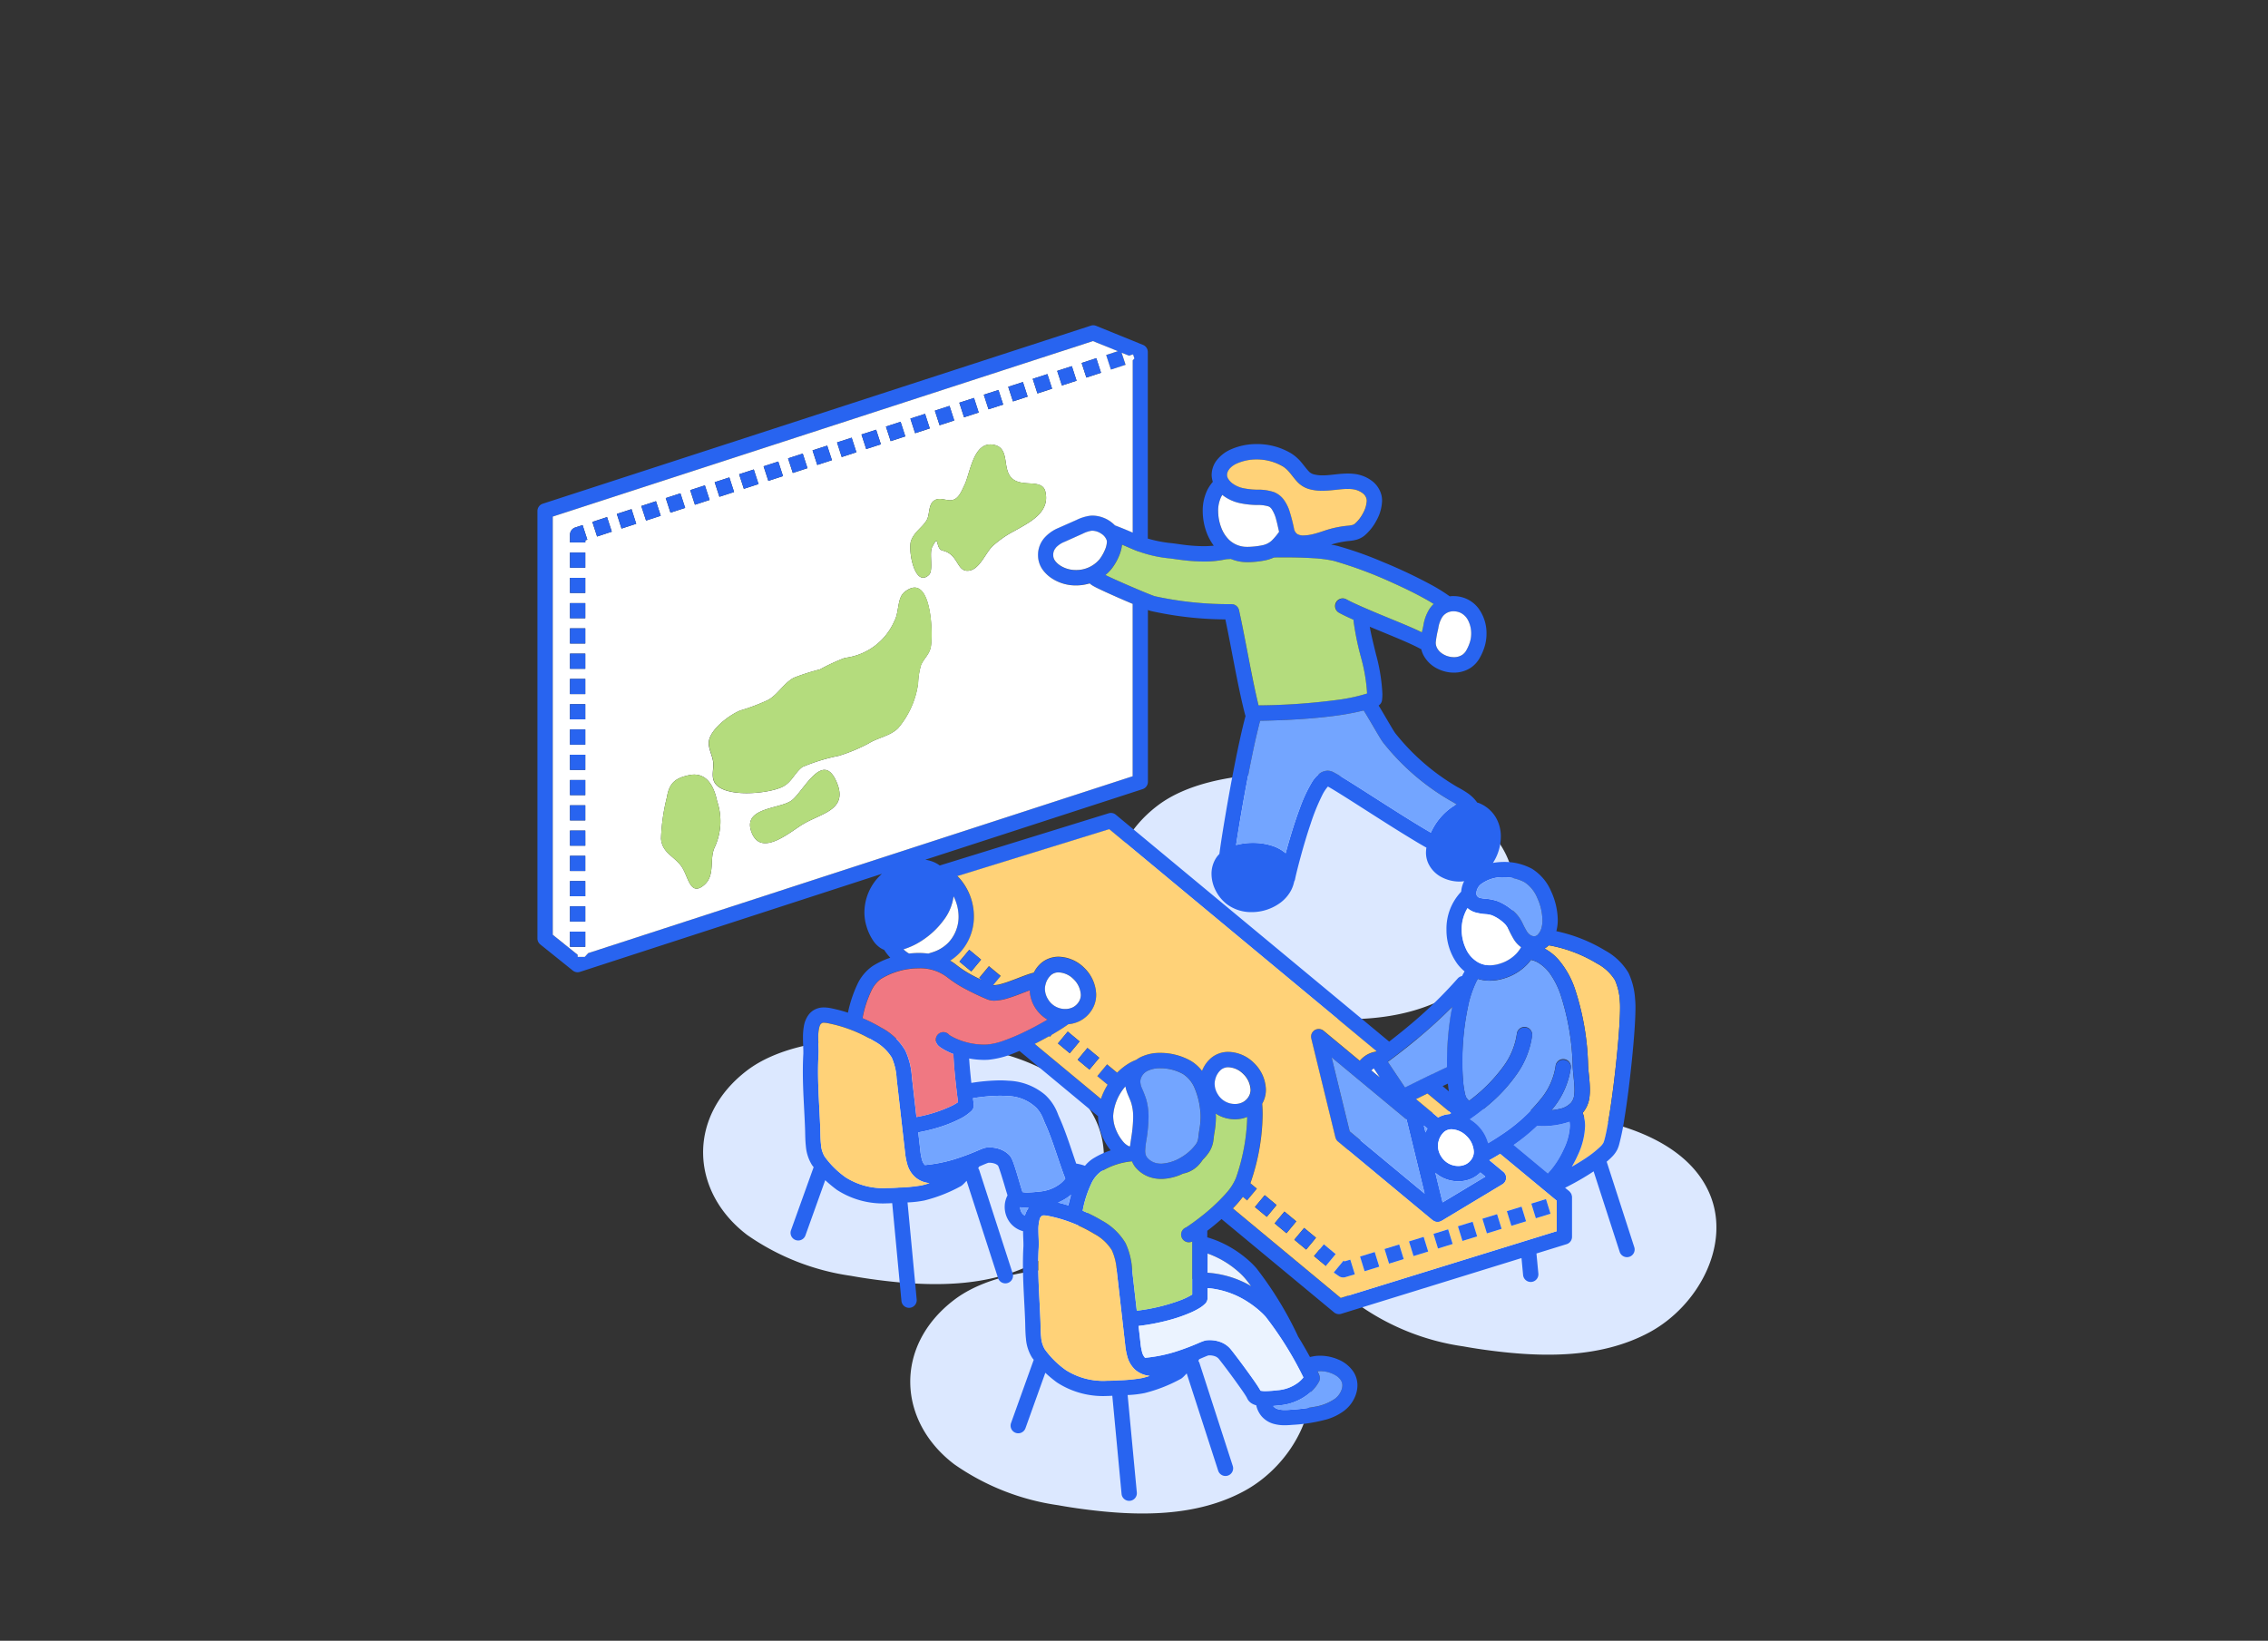
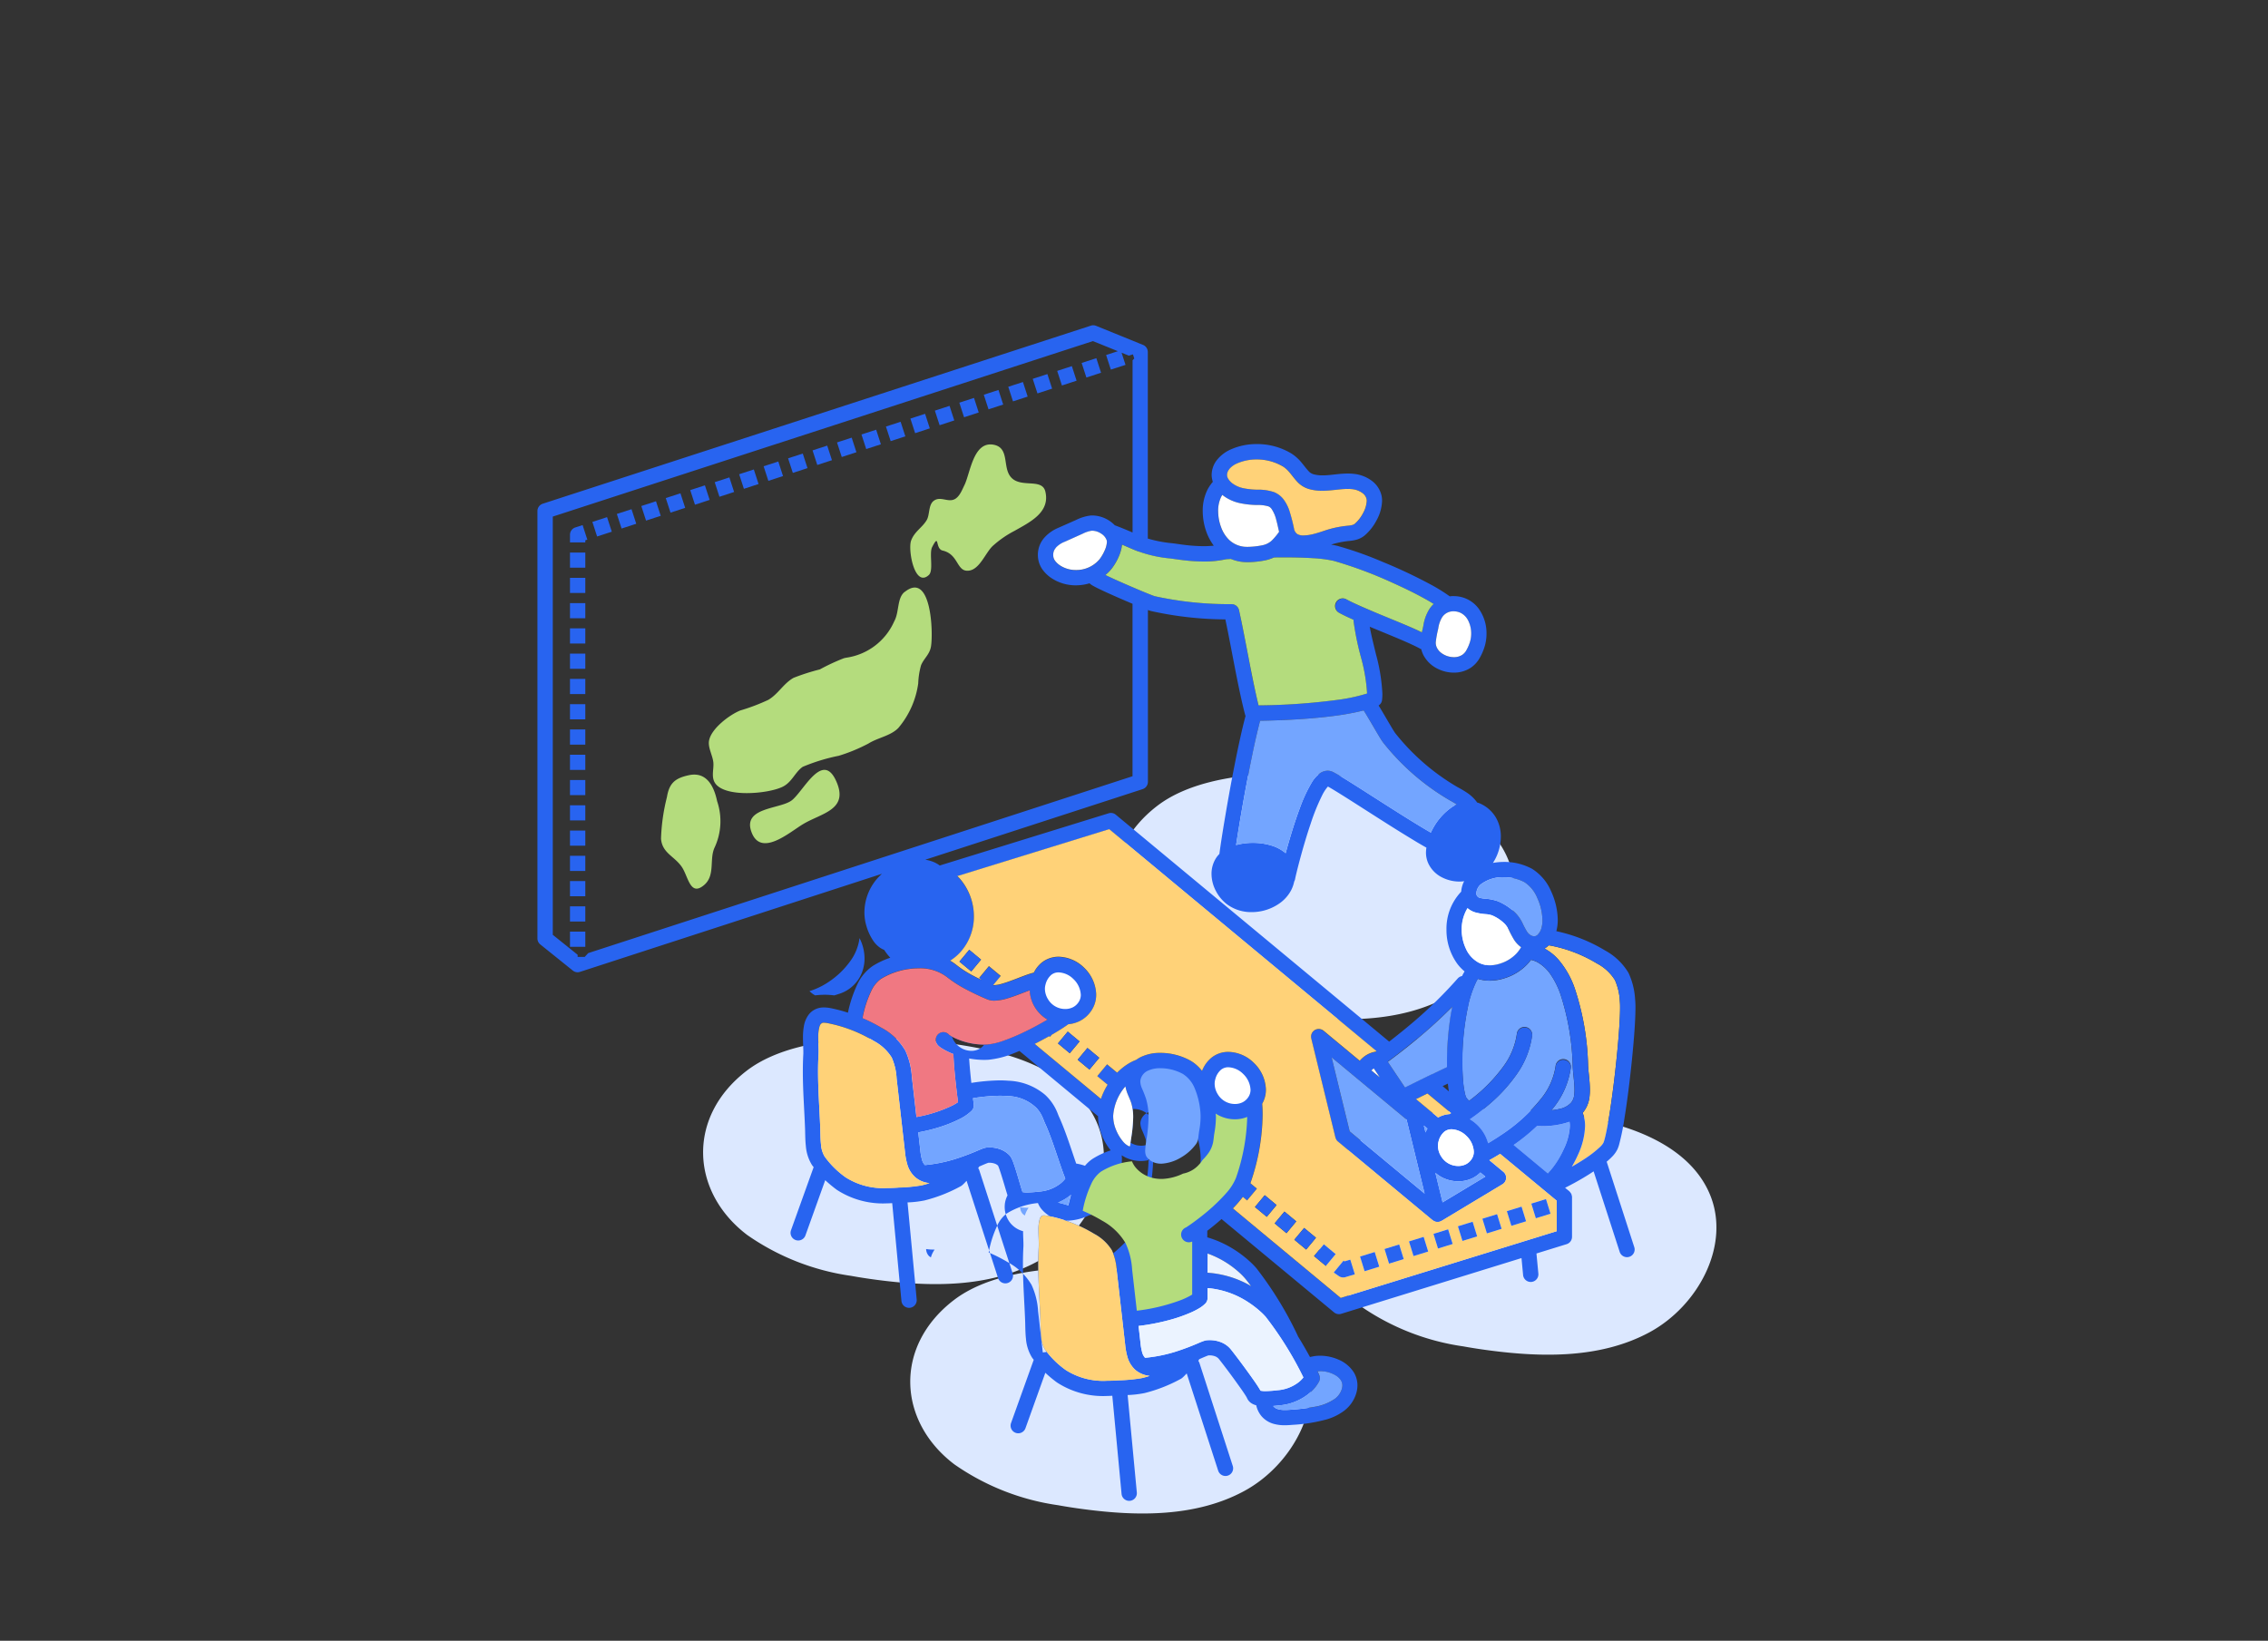
<svg xmlns="http://www.w3.org/2000/svg" height="116.019" width="160.359">
  <rect width="100%" height="100%" fill="#333333" stroke="none" />
  <clipPath id="a">
    <path d="M0 0h83.359v84.019H0z" />
  </clipPath>
  <clipPath id="b">
    <path d="M-38-23h160.359V93.019H-38z" />
  </clipPath>
  <g clip-path="url(#a)" fill="#dce8ff" transform="translate(38 23)">
    <path d="M22.187 67.219c.6.108 1.2.2 1.793.277 3.839.507 7.946.56 11.351-1.287s5.74-6.124 4.273-9.708c-1.262-3.081-4.727-4.619-7.986-5.3-4.6-.966-12.8-1.558-16.809 1.5-4.268 3.264-3.992 8.58.023 11.625a16.965 16.965 0 0 0 7.356 2.892" />
    <path d="M36.833 83.438c.6.108 1.2.2 1.793.277 3.839.508 7.946.56 11.351-1.287s5.74-6.124 4.273-9.708c-1.262-3.081-4.727-4.619-7.986-5.3-4.6-.966-12.8-1.558-16.809 1.5-4.268 3.263-3.992 8.58.023 11.625a16.965 16.965 0 0 0 7.356 2.892m14.382-34.948c.6.108 1.2.2 1.793.277 3.839.508 7.946.56 11.351-1.287s5.74-6.124 4.273-9.708c-1.262-3.081-4.727-4.619-7.986-5.3-4.6-.965-12.8-1.558-16.809 1.5-4.268 3.263-3.992 8.58.023 11.625a16.965 16.965 0 0 0 7.356 2.892m14.279 23.721c.6.108 1.2.2 1.793.277 3.839.508 7.946.56 11.351-1.287s5.74-6.124 4.273-9.708c-1.262-3.081-4.727-4.619-7.986-5.3-4.6-.966-12.8-1.558-16.809 1.5-4.268 3.263-3.992 8.58.023 11.625a16.965 16.965 0 0 0 7.356 2.892" />
  </g>
  <g clip-path="url(#b)" transform="translate(38 23)">
    <path d="M74.927 45.136a9.961 9.961 0 0 0-3.209-1.255 2.551 2.551 0 0 0-.218-.035l-.018.02a1.55 1.55 0 0 1-.277.208l.015.007a3.576 3.576 0 0 1 .969.774 6.247 6.247 0 0 1 1.163 2.06 18.624 18.624 0 0 1 .935 5.435c.018.431.125 1.07.127 1.708a4.175 4.175 0 0 1-.026.487 2.1 2.1 0 0 1-.451 1.106l-.035.037a2.472 2.472 0 0 1 .173.926 5.184 5.184 0 0 1-.486 2.006 8.2 8.2 0 0 1-.452.881c.314-.18.621-.365.9-.551a7.649 7.649 0 0 0 1.1-.852 1.255 1.255 0 0 0 .232-.282 1.356 1.356 0 0 0 .059-.166c.026-.085.055-.2.085-.325.061-.259.127-.594.194-.979.134-.771.273-1.745.4-2.761.25-2.029.443-4.245.442-5.339a4.548 4.548 0 0 0-.019-.467 4.158 4.158 0 0 0-.346-1.477 3.3 3.3 0 0 0-1.258-1.168" fill="#ffd278" />
    <path d="M72.595 58.186a4.159 4.159 0 0 0 .4-1.571 1.672 1.672 0 0 0-.027-.292 5.754 5.754 0 0 1-2.049.305h-.254a14.396 14.396 0 0 1-1.647 1.337l2.422 2.011c.134-.144.262-.294.381-.45a6.553 6.553 0 0 0 .775-1.332m-6.79-10.091a18.8 18.8 0 0 0-.414 4c0 .49.019.945.053 1.334a6.206 6.206 0 0 0 .14.93 1.06 1.06 0 0 0 .084.242 1.393 1.393 0 0 0 .2.232 11.27 11.27 0 0 0 2.469-2.489 5.07 5.07 0 0 0 .91-2.242.542.542 0 1 1 1.076.127 6.148 6.148 0 0 1-1.091 2.728 11.242 11.242 0 0 1-1.88 2.068 16.113 16.113 0 0 1-1.433 1.111 3 3 0 0 1 .506.384 2.81 2.81 0 0 1 .782 1.311c.261-.153.568-.343.9-.569a12.1 12.1 0 0 0 2.9-2.64 4.745 4.745 0 0 0 .983-2.278.542.542 0 0 1 1.077.117 5.806 5.806 0 0 1-1.191 2.807c-.059.08-.126.154-.188.232a4.059 4.059 0 0 0 .578-.095 1.5 1.5 0 0 0 .823-.447 1.014 1.014 0 0 0 .214-.546 3.1 3.1 0 0 0 .019-.36c0-.517-.1-1.126-.125-1.658a17.585 17.585 0 0 0-.873-5.12 5.861 5.861 0 0 0-.659-1.331 2.813 2.813 0 0 0-.963-.912 1.954 1.954 0 0 0-.454-.167 3.493 3.493 0 0 1-.272.325 3.748 3.748 0 0 1-1.574.969 3.471 3.471 0 0 1-1.073.179 2.818 2.818 0 0 1-.844-.131c-.048.08-.1.164-.14.257a7.7 7.7 0 0 0-.546 1.636" fill="#73a5ff" />
-     <path d="M75.6 59.144a5.047 5.047 0 0 0 .373-.343 2.044 2.044 0 0 0 .38-.518 2.259 2.259 0 0 0 .118-.317 16.552 16.552 0 0 0 .388-1.9c.2-1.214.388-2.751.534-4.193s.243-2.781.243-3.625a5.421 5.421 0 0 0-.026-.59 5.123 5.123 0 0 0-.465-1.862 4.33 4.33 0 0 0-1.655-1.586 11.047 11.047 0 0 0-3.448-1.365 3.15 3.15 0 0 0 .1-.779 5 5 0 0 0-.473-2.048 3.47 3.47 0 0 0-1.347-1.585 4.116 4.116 0 0 0-1.993-.486 4.517 4.517 0 0 0-.775.071l.025-.033a3.44 3.44 0 0 0 .538-1.82 2.665 2.665 0 0 0-.364-1.38 2.45 2.45 0 0 0-1.182-1c-.041-.017-.084-.024-.126-.038a2.76 2.76 0 0 0-.635-.635 7.125 7.125 0 0 0-.74-.446 15.691 15.691 0 0 1-4.417-3.822s-.055-.076-.116-.175c-.225-.358-.632-1.076-1.01-1.7l-.051-.082a.537.537 0 0 0 .242-.387 3.821 3.821 0 0 0 .024-.443 12.889 12.889 0 0 0-.454-2.795c-.17-.7-.342-1.386-.44-1.944.529.22 1.079.444 1.6.661.816.339 1.562.664 1.98.9a.589.589 0 0 0 .061.023 1.887 1.887 0 0 0 .168.447 2.221 2.221 0 0 0 .914.9 2.59 2.59 0 0 0 1.225.313 2.142 2.142 0 0 0 1.221-.364 2.052 2.052 0 0 0 .583-.634 3.911 3.911 0 0 0 .314-.675 3.149 3.149 0 0 0 .19-1.087 2.952 2.952 0 0 0-.564-1.778 2.206 2.206 0 0 0-.747-.631 2.232 2.232 0 0 0-1.031-.241h-.082c-.059 0-.118.009-.175.016a11.8 11.8 0 0 0-1.279-.8 35.554 35.554 0 0 0-3.488-1.646 25.558 25.558 0 0 0-3.172-1.122 6.035 6.035 0 0 0-.449-.09 6.319 6.319 0 0 1 1.324-.264 2.731 2.731 0 0 0 .5-.093 1.565 1.565 0 0 0 .548-.291 3.609 3.609 0 0 0 .839-1.067 3.033 3.033 0 0 0 .391-1.382 1.756 1.756 0 0 0-.038-.372 1.8 1.8 0 0 0-.708-1.058 2.523 2.523 0 0 0-1.1-.457 3.689 3.689 0 0 0-.577-.042c-.513 0-.982.082-1.4.113-.122.01-.251.016-.378.016a2.322 2.322 0 0 1-.593-.065.767.767 0 0 1-.364-.193c-.168-.175-.319-.382-.509-.613a3.063 3.063 0 0 0-.757-.683A4.685 4.685 0 0 0 50.86 8.4a4.48 4.48 0 0 0-1.826.374 2.574 2.574 0 0 0-.964.721 1.719 1.719 0 0 0-.4 1.074 1.572 1.572 0 0 0 .084.5 3.012 3.012 0 0 0-.375.55 3.32 3.32 0 0 0-.34 1.52 4.366 4.366 0 0 0 .282 1.532 3.692 3.692 0 0 0 .5.914 7.17 7.17 0 0 1-.717.035 11.255 11.255 0 0 1-1.307-.085c-.388-.046-.7-.1-.918-.123a9 9 0 0 1-1.723-.33V1.888a.542.542 0 0 0-.339-.5L39.5.04a.542.542 0 0 0-.371-.013L.375 12.618a.544.544 0 0 0-.375.516v30.224a.541.541 0 0 0 .2.422l2.3 1.849a.541.541 0 0 0 .507.093l21.353-6.936a3.67 3.67 0 0 0-1.242 2.724 3.354 3.354 0 0 0 .146.983 3.679 3.679 0 0 0 .5 1.06 1.867 1.867 0 0 0 .495.484 1.434 1.434 0 0 0 .255.128 3.915 3.915 0 0 0 .434.556 5.678 5.678 0 0 0-1.267.6 3.236 3.236 0 0 0-1.081 1.323 8.93 8.93 0 0 0-.646 1.963A10.978 10.978 0 0 0 20.8 48.3a2.735 2.735 0 0 0-.541-.064 1.421 1.421 0 0 0-.567.11 1.3 1.3 0 0 0-.519.407 1.884 1.884 0 0 0-.335.809 4.428 4.428 0 0 0-.064.816c0 .379.026.738.026.983v.141c-.025.423-.035.842-.035 1.26 0 1.367.107 2.708.156 4.037.013.349.007.782.056 1.23a2.978 2.978 0 0 0 .434 1.349c.036.053.079.1.117.154l-1.6 4.458a.542.542 0 0 0 1.02.367l1.4-3.906a9.143 9.143 0 0 0 .821.682 5.972 5.972 0 0 0 3.546.956c.126 0 .245-.01.369-.014L25.737 69a.542.542 0 0 0 1.079-.1l-.649-6.877a7.386 7.386 0 0 0 1.2-.139 10.75 10.75 0 0 0 2.533-.99.654.654 0 0 0 .136-.091c.047-.04.085-.077.13-.122s.113-.117.177-.186l2.222 6.866a.542.542 0 1 0 1.031-.334l-2.36-7.291a.519.519 0 0 0-.074-.132.531.531 0 0 0 .064-.113l.228-.1c.144-.061.264-.111.346-.142a1.46 1.46 0 0 1 .085-.03h.073a1.124 1.124 0 0 1 .377.062.655.655 0 0 1 .231.14c.011.024.026.057.043.1.1.259.251.751.386 1.2.068.228.132.447.189.633l.053.172a1.731 1.731 0 0 0-.2.808 1.821 1.821 0 0 0 .444 1.2 1.745 1.745 0 0 0 .8.509c.019.006.037.007.056.012 0 .359.026.7.025.928v.141c-.025.422-.035.842-.035 1.259 0 1.368.107 2.708.156 4.037.013.349.008.782.056 1.23a2.982 2.982 0 0 0 .434 1.349c.036.053.079.1.117.153l-1.6 4.459a.542.542 0 1 0 1.02.366l1.4-3.906a9.021 9.021 0 0 0 .821.682 5.971 5.971 0 0 0 3.546.956c.126 0 .245-.01.369-.014l.653 6.925a.542.542 0 1 0 1.079-.1l-.649-6.877a7.393 7.393 0 0 0 1.2-.139 10.749 10.749 0 0 0 2.533-.99.629.629 0 0 0 .136-.091c.047-.04.085-.077.13-.122s.114-.117.178-.186l2.222 6.866a.542.542 0 1 0 1.031-.334L46.8 73.356a.534.534 0 0 0-.075-.132.526.526 0 0 0 .065-.114l.228-.1c.144-.061.263-.111.345-.142a1.46 1.46 0 0 1 .085-.03h.072a1.111 1.111 0 0 1 .377.062.645.645 0 0 1 .257.162c.012.013.065.078.131.162.237.3.695.907 1.1 1.471.2.282.4.554.544.771.073.108.134.2.178.274l.049.085.011.021a.814.814 0 0 0 .306.372 1.143 1.143 0 0 0 .349.151 1.778 1.778 0 0 0 .392.791 1.75 1.75 0 0 0 .8.509 2.78 2.78 0 0 0 .823.11c.192 0 .374-.013.54-.027a11.584 11.584 0 0 0 2.428-.387 3.87 3.87 0 0 0 1.22-.6 2.426 2.426 0 0 0 .842-1.161 2.031 2.031 0 0 0 .111-.648 1.76 1.76 0 0 0-.278-.95 2.374 2.374 0 0 0-1.058-.866 3.269 3.269 0 0 0-1.3-.277 2.766 2.766 0 0 0-.351.022c-.127.016-.247.044-.369.07a30.615 30.615 0 0 0-.852-1.469c0-.013-.007-.027-.013-.04a25.471 25.471 0 0 0-2.92-4.767 5.474 5.474 0 0 0-.508-.515 7.957 7.957 0 0 0-1.668-1.154 7.43 7.43 0 0 0-1.3-.518v-.462c.309-.237.655-.517 1.008-.83l7.957 6.6a.543.543 0 0 0 .506.1l12.746-3.941.114 1.211a.542.542 0 0 0 1.079-.1l-.136-1.436 2.133-.659a.543.543 0 0 0 .382-.518v-2.829a.522.522 0 0 0-.023-.112.546.546 0 0 0-.027-.093.515.515 0 0 0-.054-.081.54.54 0 0 0-.071-.088c-.007-.006-.009-.014-.016-.02l-.3-.245c.435-.217.877-.459 1.3-.71.25-.149.49-.3.718-.453l1.847 5.705a.542.542 0 0 0 1.031-.334zm-3.53 2.763v2.152L56.792 68.78l-7.621-6.329a8.225 8.225 0 0 0 .676-.786l.022-.031.3.252.692-.834-.462-.384c0-.013.011-.026.016-.039a15.151 15.151 0 0 0 .852-4.813 8.41 8.41 0 0 0-.032-.767 1.971 1.971 0 0 0 .264-.964v-.061a2.738 2.738 0 0 0-.866-1.88 2.64 2.64 0 0 0-1.781-.762 1.9 1.9 0 0 0-1.2.41 2.25 2.25 0 0 0-.667.936 2.867 2.867 0 0 0-.8-.716 4.4 4.4 0 0 0-2.149-.559 3.088 3.088 0 0 0-1.393.3 2.07 2.07 0 0 0-.31.19 3.348 3.348 0 0 0-.432.2 4.128 4.128 0 0 0-.92.71l-.712-.591-.692.834.733.608-.007.011a4.894 4.894 0 0 0-.468.991l-4.675-3.891c.362-.18.7-.365 1.025-.546l.059.049.126-.152.09-.05c.4-.234.744-.452 1-.635l.075-.056a2.253 2.253 0 0 0 .823-.232 2.134 2.134 0 0 0 .82-.744 1.992 1.992 0 0 0 .326-1.076v-.061a2.739 2.739 0 0 0-.867-1.88 2.639 2.639 0 0 0-1.781-.762 1.9 1.9 0 0 0-1.2.411 2.155 2.155 0 0 0-.562.711c-.449.114-.971.335-1.494.529-.265.1-.526.19-.754.254a2.169 2.169 0 0 1-.538.1h-.088l.538-.648-.835-.694-.693.834.165.137c-.184-.088-.37-.18-.552-.277a7.51 7.51 0 0 1-1.212-.774 3.4 3.4 0 0 0-.449-.305 3.537 3.537 0 0 0 .659-.535 3.729 3.729 0 0 0 .9-1.634 3.641 3.641 0 0 0 .119-.94 4.079 4.079 0 0 0-1-2.7 3.508 3.508 0 0 0-.173-.172l10.741-3.321 18.893 15.69-.05.036a1.865 1.865 0 0 0-.772.315 2.117 2.117 0 0 0-.362.332l-2.554-2.121a.542.542 0 0 0-.873.545l1.707 7a.541.541 0 0 0 .053.127c0 .008 0 .016.009.024a.549.549 0 0 0 .115.134l6.7 5.565.016.01a.555.555 0 0 0 .052.03.529.529 0 0 0 .121.056.509.509 0 0 0 .063.014.543.543 0 0 0 .13.007.494.494 0 0 0 .062-.006.533.533 0 0 0 .16-.057c.007 0 .015 0 .022-.008l4.309-2.593a.542.542 0 0 0 .067-.881l-.992-.824c.2-.109.46-.258.762-.444zm-22.45 5.069a4.447 4.447 0 0 1 .4.405c.144.171.29.361.438.562-.093-.053-.182-.108-.281-.159A7.1 7.1 0 0 0 47.5 67h-.123v-1.363a6.582 6.582 0 0 1 1.381.681 6.826 6.826 0 0 1 .858.658m6.849 7.3a1.11 1.11 0 0 1 .336.324.666.666 0 0 1 .109.369.95.95 0 0 1-.054.3 1.336 1.336 0 0 1-.475.646 3.512 3.512 0 0 1-1.425.564 14.45 14.45 0 0 1-1.655.2 5.27 5.27 0 0 1-.447.023 1.714 1.714 0 0 1-.5-.062.657.657 0 0 1-.312-.192c-.007-.008-.013-.019-.02-.028.179-.016.333-.034.432-.044a3.806 3.806 0 0 0 2.173-.9 2.712 2.712 0 0 0 .643-.8.541.541 0 0 0 0-.453 18.598 18.598 0 0 0-.118-.253 1.757 1.757 0 0 1 .2-.012 2.125 2.125 0 0 1 1.11.316m-2.306.128a2.08 2.08 0 0 1-.339.339 2.773 2.773 0 0 1-1.481.564 8.328 8.328 0 0 1-.854.063 1.722 1.722 0 0 1-.357-.03l-.021-.04a8.848 8.848 0 0 0-.465-.71c-.3-.429-.681-.946-1-1.377a58.354 58.354 0 0 0-.425-.558l-.15-.191a2.357 2.357 0 0 0-.108-.129 1.729 1.729 0 0 0-.681-.443 2.192 2.192 0 0 0-.747-.127c-.058 0-.115 0-.172.006a.964.964 0 0 0-.2.04c-.1.031-.2.071-.321.119a16.976 16.976 0 0 1-1.824.685 10.55 10.55 0 0 1-2.048.4.9.9 0 0 1-.2-.359 3.885 3.885 0 0 1-.124-.688l-.137-1.206a15 15 0 0 0 2.274-.446 10.67 10.67 0 0 0 1.462-.52 4.921 4.921 0 0 0 .558-.29 2.164 2.164 0 0 0 .434-.336.538.538 0 0 0 .15-.375v-.708h.039a6.176 6.176 0 0 1 2.844 1 6.826 6.826 0 0 1 .858.658 4.391 4.391 0 0 1 .4.405 24.58 24.58 0 0 1 2.638 4.252m-13.059.2c-.269.019-.545.031-.822.031a4.926 4.926 0 0 1-2.908-.748 6.341 6.341 0 0 1-1.5-1.481 1.942 1.942 0 0 1-.257-.864c-.04-.362-.037-.766-.051-1.152-.05-1.359-.155-2.687-.155-4 0-.4.01-.8.033-1.2 0-.067.006-.136.006-.205 0-.309-.026-.653-.026-.983a2.757 2.757 0 0 1 .083-.771.626.626 0 0 1 .091-.194l.089-.072-.214-.5.215.5a.346.346 0 0 1 .137-.021 1.729 1.729 0 0 1 .327.043 9.962 9.962 0 0 1 3.209 1.255 3.3 3.3 0 0 1 1.258 1.168 4.174 4.174 0 0 1 .346 1.476q.3 2.6.592 5.2a4.842 4.842 0 0 0 .166.888 1.925 1.925 0 0 0 .561.9 1.809 1.809 0 0 0 1 .414 5.207 5.207 0 0 1-.572.16 11.057 11.057 0 0 1-1.608.156m-9.139-16.466c-.058 0-.115 0-.172.006a.958.958 0 0 0-.2.04c-.105.032-.2.071-.321.119a17.122 17.122 0 0 1-1.824.684 10.548 10.548 0 0 1-2.049.4.9.9 0 0 1-.2-.359 3.839 3.839 0 0 1-.124-.688l-.144-1.267a11.931 11.931 0 0 0 1.573-.391 9.19 9.19 0 0 0 1.3-.524 3.378 3.378 0 0 0 .906-.616.545.545 0 0 0 .145-.448s-.023-.166-.056-.436a12.948 12.948 0 0 1 1.878-.172q.272 0 .54.022a2.992 2.992 0 0 1 2.092.864 2.307 2.307 0 0 1 .373.561c.042.088.076.17.106.246s.056.145.091.224c.3.642.579 1.453.839 2.22.218.643.416 1.241.608 1.721a2.041 2.041 0 0 1-.349.352 2.766 2.766 0 0 1-1.481.564 8.319 8.319 0 0 1-.854.063 1.775 1.775 0 0 1-.34-.026l-.02-.059c-.1-.3-.25-.843-.4-1.331-.075-.245-.15-.476-.22-.669a3.198 3.198 0 0 0-.105-.263 1.3 1.3 0 0 0-.061-.12.786.786 0 0 0-.106-.148 1.729 1.729 0 0 0-.681-.443 2.2 2.2 0 0 0-.747-.127m-6.425 2.838c-.27.019-.545.031-.822.031a4.926 4.926 0 0 1-2.908-.748 6.324 6.324 0 0 1-1.5-1.481 1.948 1.948 0 0 1-.257-.864c-.04-.362-.036-.767-.05-1.152-.051-1.359-.155-2.687-.155-4 0-.4.01-.8.033-1.2 0-.068.005-.136.005-.205 0-.309-.026-.654-.026-.983a2.761 2.761 0 0 1 .083-.771.616.616 0 0 1 .091-.194l.089-.072a.347.347 0 0 1 .137-.021 1.725 1.725 0 0 1 .327.043 9.975 9.975 0 0 1 3.21 1.255 3.307 3.307 0 0 1 1.258 1.168 4.167 4.167 0 0 1 .345 1.476q.3 2.6.593 5.2a4.841 4.841 0 0 0 .166.888 1.924 1.924 0 0 0 .56.9 1.8 1.8 0 0 0 1 .414 5.375 5.375 0 0 1-.572.16 11.131 11.131 0 0 1-1.608.15m-1.961-13.85a2.209 2.209 0 0 1 .692-.894 5.135 5.135 0 0 1 2.679-.759 3.119 3.119 0 0 1 1.993.606 8.539 8.539 0 0 0 1.393.9c.5.268 1.022.5 1.467.692a1.308 1.308 0 0 0 .509.093 3.42 3.42 0 0 0 .949-.17c.479-.144.979-.348 1.41-.511l.137-.05a2.517 2.517 0 0 0 .387 1.23 2.556 2.556 0 0 0 .869.838c-.475.283-1.062.6-1.661.889a14.2 14.2 0 0 1-1.451.607 4.552 4.552 0 0 1-1.135.268c-.084 0-.166.007-.248.007a4.933 4.933 0 0 1-1.841-.369 3.707 3.707 0 0 1-.522-.26 1.024 1.024 0 0 1-.1-.067.535.535 0 0 0-.4-.188.542.542 0 0 0-.542.542.549.549 0 0 0 .078.285.663.663 0 0 0 .124.152 1.515 1.515 0 0 0 .186.144 4.686 4.686 0 0 0 .862.431c.025.646.1 1.453.18 2.159.056.513.112.963.148 1.244a3.506 3.506 0 0 1-.427.25 9.825 9.825 0 0 1-2.511.8l-.325-2.847a5.112 5.112 0 0 0-.465-1.861 4.322 4.322 0 0 0-1.651-1.585 11.023 11.023 0 0 0-1.376-.7c.016-.077.028-.16.045-.235a7.672 7.672 0 0 1 .545-1.636M1.084 13.528l38.19-12.409 1.765.714-.832.27.335 1.031L41.58 2.8l-.28-.861.518.209.285-.092.095.291-.12.131v12.175c-.33-.142-.728-.312-1.258-.512a2.327 2.327 0 0 0-.332-.284 2.249 2.249 0 0 0-1.246-.408c-.054 0-.108 0-.163.008a3.135 3.135 0 0 0-.974.3l-1.187.526-.113.05a2.717 2.717 0 0 0-.967.689 1.834 1.834 0 0 0-.455 1.21 2.082 2.082 0 0 0 .024.308 1.758 1.758 0 0 0 .354.8 2.464 2.464 0 0 0 .587.541 3.1 3.1 0 0 0 1.726.508 3.429 3.429 0 0 0 .963-.144c.023.024.042.039.06.055a1.258 1.258 0 0 0 .163.109c.2.115.507.264.894.443.576.265 1.3.581 1.921.841v12.195L3.589 44.395l-.247.269h-.5v-.152L1.084 43.1zm46.027 3.177a7.181 7.181 0 0 0 1.579-.163l.323-.02h.012a2.93 2.93 0 0 0 1.138.229h.138a6.552 6.552 0 0 0 1.165-.132 3.015 3.015 0 0 0 .605-.2c.249 0 .5-.006.754-.006.69 0 1.38.015 1.99.055a9.072 9.072 0 0 1 1.489.193 29.579 29.579 0 0 1 4.209 1.574c.787.353 1.551.727 2.19 1.081.243.134.461.264.662.389a2.121 2.121 0 0 0-.294.346 3.081 3.081 0 0 0-.441 1.214c-.023.131-.06.284-.1.449a33.242 33.242 0 0 0-.869-.4c-.76-.329-1.654-.689-2.473-1.029s-1.561-.664-1.98-.9a.542.542 0 0 0-.523.949c.275.151.623.314 1.015.488 0 .016-.007.03-.005.046a19.9 19.9 0 0 0 .539 2.641 12.178 12.178 0 0 1 .424 2.528 12.513 12.513 0 0 1-1.885.422 45.417 45.417 0 0 1-5.79.416 70.439 70.439 0 0 1-.662-3.133c-.248-1.278-.486-2.563-.719-3.6a.541.541 0 0 0-.537-.424h-.14a24.491 24.491 0 0 1-5.279-.561 3.36 3.36 0 0 1-.238-.087 61.955 61.955 0 0 1-2.24-.946 34.424 34.424 0 0 1-1.013-.467 2.972 2.972 0 0 0 .447-.451 4.063 4.063 0 0 0 .487-.824 2.927 2.927 0 0 0 .244-.871c.448.189.783.343 1.148.482a9 9 0 0 0 2.277.5c.173.02.509.075.918.123a12.483 12.483 0 0 0 1.434.092m5.611-6.72a1.983 1.983 0 0 1 .491.452c.158.189.326.425.561.671a1.843 1.843 0 0 0 .863.489 3.382 3.382 0 0 0 .877.1c.164 0 .32-.008.461-.019.486-.039.929-.111 1.321-.11a2.574 2.574 0 0 1 .408.029 1.444 1.444 0 0 1 .625.255.723.723 0 0 1 .3.418.708.708 0 0 1 .013.143 2 2 0 0 1-.264.873 2.568 2.568 0 0 1-.571.739.465.465 0 0 1-.173.091 1.7 1.7 0 0 1-.306.052 7.273 7.273 0 0 0-1.608.33c-.249.085-.523.177-.793.246a3.116 3.116 0 0 1-.747.114.816.816 0 0 1-.449-.1.585.585 0 0 1-.231-.383 12.37 12.37 0 0 0-.337-1.294 2.869 2.869 0 0 0-.369-.724 1.6 1.6 0 0 0-.7-.559 3.465 3.465 0 0 0-1.2-.176 5.206 5.206 0 0 1-.961-.1 1.964 1.964 0 0 1-.754-.32 1.186 1.186 0 0 1-.335-.352.54.54 0 0 1-.08-.276.639.639 0 0 1 .159-.4 1.5 1.5 0 0 1 .562-.41 3.4 3.4 0 0 1 1.382-.279 3.609 3.609 0 0 1 1.862.5m-4.6 3.155a2.257 2.257 0 0 1 .22-1.024c.023-.045.053-.084.079-.127.035.028.068.057.1.084a3.046 3.046 0 0 0 1.163.506 6.275 6.275 0 0 0 1.162.127 2.577 2.577 0 0 1 .839.1.524.524 0 0 1 .224.192 2.4 2.4 0 0 1 .316.741c.081.29.14.593.205.861a4.332 4.332 0 0 1-.533.634 1.4 1.4 0 0 1-.682.325 5.622 5.622 0 0 1-.972.106h-.089a1.816 1.816 0 0 1-1.268-.5 2.371 2.371 0 0 1-.556-.88 3.288 3.288 0 0 1-.212-1.147m16.58 20.9a4.317 4.317 0 0 0-1.326 1.424 4.78 4.78 0 0 0-.213.407c-.2-.117-.421-.245-.65-.383-1.09-.656-2.435-1.518-3.611-2.27-.588-.376-1.134-.724-1.588-1.007s-.811-.5-1.054-.622a.861.861 0 0 0-.388-.095.959.959 0 0 0-.524.166 2.18 2.18 0 0 0-.607.675 10.349 10.349 0 0 0-.833 1.794c-.389 1.036-.738 2.213-.993 3.146l-.015.056a2.746 2.746 0 0 0-.958-.529 4.417 4.417 0 0 0-1.361-.205 4.529 4.529 0 0 0-1.185.155 129.935 129.935 0 0 1 1.136-6.341c.175-.846.349-1.624.508-2.239l.058-.213c.639-.009 1.78-.038 3.056-.127.9-.064 1.874-.158 2.784-.3.523-.082 1.02-.18 1.481-.3.189.3.4.662.6 1 .167.285.326.558.459.781.067.111.128.21.182.295a2.472 2.472 0 0 0 .156.222 16.753 16.753 0 0 0 4.729 4.081c.173.095.32.179.454.264a2.93 2.93 0 0 0-.3.165M37.358 15.275l1.187-.526a2.174 2.174 0 0 1 .637-.213h.062a1.186 1.186 0 0 1 .633.217.908.908 0 0 1 .377.47.418.418 0 0 1 .011.1 1.686 1.686 0 0 1-.166.622 3.01 3.01 0 0 1-.35.6 2.137 2.137 0 0 1-1.675.77 2.019 2.019 0 0 1-1.124-.326 1.4 1.4 0 0 1-.33-.3.675.675 0 0 1-.142-.307.933.933 0 0 1-.012-.145.741.741 0 0 1 .193-.5 1.651 1.651 0 0 1 .584-.4zm33.328 25.2a3.93 3.93 0 0 1 .372 1.59 1.979 1.979 0 0 1-.08.592 1.044 1.044 0 0 1-.249.427.362.362 0 0 1-.255.12.543.543 0 0 1-.287-.1.789.789 0 0 1-.233-.248 6.24 6.24 0 0 1-.3-.565 2.732 2.732 0 0 0-.476-.708 3.909 3.909 0 0 0-1.265-.854 3.435 3.435 0 0 0-.956-.186 1.937 1.937 0 0 1-.318-.057.4.4 0 0 1-.151-.072l-.074-.1a.386.386 0 0 1-.027-.15.8.8 0 0 1 .078-.323.886.886 0 0 1 .2-.28 2.52 2.52 0 0 1 1.661-.531 3.048 3.048 0 0 1 1.459.346 2.43 2.43 0 0 1 .9 1.1m5.843 7.3a4.433 4.433 0 0 1 .019.468c0 1.094-.192 3.31-.442 5.339a54.055 54.055 0 0 1-.4 2.762c-.067.385-.133.72-.194.979-.03.13-.059.24-.085.325a1.378 1.378 0 0 1-.059.166 1.254 1.254 0 0 1-.232.282 7.678 7.678 0 0 1-1.1.853c-.279.185-.587.37-.9.55a8.193 8.193 0 0 0 .452-.881 5.185 5.185 0 0 0 .486-2.006 2.476 2.476 0 0 0-.173-.927c.011-.013.024-.023.035-.037a2.1 2.1 0 0 0 .451-1.106 4.182 4.182 0 0 0 .026-.487c0-.638-.108-1.277-.126-1.708a18.639 18.639 0 0 0-.936-5.435 6.243 6.243 0 0 0-1.163-2.06 3.575 3.575 0 0 0-.969-.774l-.015-.007a1.537 1.537 0 0 0 .277-.209l.018-.02c.065.007.137.018.218.035a9.963 9.963 0 0 1 3.209 1.255 3.3 3.3 0 0 1 1.259 1.167 4.156 4.156 0 0 1 .346 1.476M62.2 50.447a35.962 35.962 0 0 0 2.476-2.263c-.049.24-.094.483-.133.73a21.235 21.235 0 0 0-.24 3.191v.346c-.359.169-.714.339-1.052.5h-.018c-.792.383-1.483.726-1.9.937l-1.218-1.821c.447-.326 1.2-.9 2.083-1.63m3.469-6.306a3.144 3.144 0 0 1-.323-1.4 2.872 2.872 0 0 1 .415-1.522c.009.008.015.018.024.026a1.471 1.471 0 0 0 .545.284 4.025 4.025 0 0 0 .717.117 1.708 1.708 0 0 1 .444.085 2.826 2.826 0 0 1 .913.616 1.717 1.717 0 0 1 .28.434 6.693 6.693 0 0 0 .356.669 1.905 1.905 0 0 0 .5.53 2.492 2.492 0 0 1-.348.47 2.668 2.668 0 0 1-1.126.686 2.387 2.387 0 0 1-.738.126 1.685 1.685 0 0 1-.809-.2 2.084 2.084 0 0 1-.854-.92m1.662 2.2a3.47 3.47 0 0 0 1.073-.179 3.75 3.75 0 0 0 1.575-.969 3.422 3.422 0 0 0 .272-.325 1.945 1.945 0 0 1 .454.167 2.816 2.816 0 0 1 .962.912 5.826 5.826 0 0 1 .659 1.331 17.584 17.584 0 0 1 .88 5.131c.027.532.127 1.141.125 1.658a3.092 3.092 0 0 1-.019.36 1.014 1.014 0 0 1-.214.546 1.5 1.5 0 0 1-.823.447 4.071 4.071 0 0 1-.578.095c.062-.078.128-.151.188-.232a5.805 5.805 0 0 0 1.19-2.807.542.542 0 0 0-1.069-.115 4.739 4.739 0 0 1-.983 2.278 12.118 12.118 0 0 1-2.9 2.64c-.335.226-.642.415-.9.569a2.807 2.807 0 0 0-.783-1.311 2.993 2.993 0 0 0-.506-.384 16.1 16.1 0 0 0 1.432-1.111 11.228 11.228 0 0 0 1.88-2.068 6.144 6.144 0 0 0 1.092-2.728.542.542 0 0 0-1.076-.127 5.07 5.07 0 0 1-.91 2.242 11.281 11.281 0 0 1-2.469 2.489 1.438 1.438 0 0 1-.2-.232 1.072 1.072 0 0 1-.083-.242 6.137 6.137 0 0 1-.14-.93 15.6 15.6 0 0 1-.053-1.334 18.769 18.769 0 0 1 .414-4 7.7 7.7 0 0 1 .545-1.636c.046-.093.093-.176.14-.257a2.806 2.806 0 0 0 .844.132m4.1 13.631-2.421-2.011a13.776 13.776 0 0 0 1.646-1.337h.254a5.741 5.741 0 0 0 2.049-.305 1.673 1.673 0 0 1 .027.292 4.159 4.159 0 0 1-.4 1.571 6.541 6.541 0 0 1-.775 1.332q-.179.234-.381.45M64 62.019l-.509-2.088a2.427 2.427 0 0 0 .528.352 2.521 2.521 0 0 0 1.091.249 2.287 2.287 0 0 0 1.041-.243 2.1 2.1 0 0 0 .52-.382l.352.292zM57.426 57l-1.276-5.238 5.3 4.4 1.278 5.238zm1.694-4.438.015-.007.423.633-.59-.489a1.065 1.065 0 0 1 .152-.136m5.292 1.409c.009.07.02.133.031.2L64 53.8l.372-.178c.011.119.023.236.038.346m1.795 4.477v.025a.913.913 0 0 1-.153.488 1.053 1.053 0 0 1-.4.366 1.2 1.2 0 0 1-.548.125 1.441 1.441 0 0 1-.621-.142 1.457 1.457 0 0 1-.587-.535 1.425 1.425 0 0 1-.227-.75 1.112 1.112 0 0 1 .043-.311 1.306 1.306 0 0 1 .408-.685.811.811 0 0 1 .522-.174 1.57 1.57 0 0 1 1.033.462 1.654 1.654 0 0 1 .532 1.132M62.928 56.8a2.636 2.636 0 0 0-.137.276l-.12-.489zm1.672-1.092-.116.07a1.9 1.9 0 0 0-.8.242l-1.565-1.3c.231-.114.507-.251.814-.4zm-23.692 1.175a2.557 2.557 0 0 1-.2-.938v-.06a3.562 3.562 0 0 1 .865-2.066 2.86 2.86 0 0 0 .169.565c.1.247.2.454.254.643a3.431 3.431 0 0 1 .126.977 9.946 9.946 0 0 1-.126 1.377c-.026.192-.068.418-.091.667l-.07.007a1.229 1.229 0 0 1-.414-.322 3.111 3.111 0 0 1-.512-.851m-1 .407a4.2 4.2 0 0 0 .624 1.054 5.673 5.673 0 0 0-1.282.6 2.528 2.528 0 0 0-.538.491 3.254 3.254 0 0 0-.621-.157c-.108-.31-.223-.654-.344-1.011-.263-.775-.553-1.612-.881-2.326-.009-.017-.035-.085-.069-.17a3.491 3.491 0 0 0-.9-1.351 4.243 4.243 0 0 0-2.589-1 7.84 7.84 0 0 0-.63-.025 13.9 13.9 0 0 0-2 .179 66.548 66.548 0 0 1-.068-.65c-.036-.37-.067-.742-.088-1.078a5.791 5.791 0 0 0 1.054.1q.152 0 .308-.009a6.326 6.326 0 0 0 1.794-.459c.13-.05.263-.109.4-.164l5.558 4.615v.016a3.636 3.636 0 0 0 .281 1.345m-2.379 4.945a10.645 10.645 0 0 0-.725-.2 3.516 3.516 0 0 0 .919-.554q-.107.366-.194.754m6.645-2.954H44.1a1.375 1.375 0 0 1-.536-.1 1.185 1.185 0 0 1-.44-.323.549.549 0 0 1-.113-.207 1.041 1.041 0 0 1-.036-.3 6.243 6.243 0 0 1 .1-.823 11 11 0 0 0 .137-1.529 4.5 4.5 0 0 0-.17-1.285 7.84 7.84 0 0 0-.288-.741 1.317 1.317 0 0 1-.123-.489.7.7 0 0 1 .045-.245.913.913 0 0 1 .475-.524 2.021 2.021 0 0 1 .9-.183 3.338 3.338 0 0 1 1.595.407 2.173 2.173 0 0 1 .84 1.037 5.384 5.384 0 0 1 .377 1.491 4.277 4.277 0 0 1 .03.506 5.505 5.505 0 0 1-.093.955c-.051.3-.059.5-.086.627a.892.892 0 0 1-.178.386 3.435 3.435 0 0 1-1.025.9 2.978 2.978 0 0 1-1.342.441zm6.252-5.2a.912.912 0 0 1-.153.488 1.053 1.053 0 0 1-.4.366 1.21 1.21 0 0 1-.548.125 1.406 1.406 0 0 1-1.208-.677 1.43 1.43 0 0 1-.228-.75 1.11 1.11 0 0 1 .043-.311 1.306 1.306 0 0 1 .408-.685.811.811 0 0 1 .522-.174 1.567 1.567 0 0 1 1.033.462 1.653 1.653 0 0 1 .532 1.132zm-14.103-8.152a.811.811 0 0 1 .522-.174 1.57 1.57 0 0 1 1.033.462 1.654 1.654 0 0 1 .532 1.132v.025a.913.913 0 0 1-.153.488 1.053 1.053 0 0 1-.4.366 1.2 1.2 0 0 1-.548.125 1.461 1.461 0 0 1-1.436-1.428 1.113 1.113 0 0 1 .043-.311 1.306 1.306 0 0 1 .408-.685m-6.641-3.444a2.552 2.552 0 0 1-1.761 1.852c-.1.034-.2.065-.3.094a5.5 5.5 0 0 0-.686-.044 6.274 6.274 0 0 0-.669.042 1.887 1.887 0 0 1-.209-.135 2.49 2.49 0 0 1-.189-.163 5.1 5.1 0 0 0 1.34-.642 5.867 5.867 0 0 0 1.524-1.452 3.519 3.519 0 0 0 .675-1.655 3.18 3.18 0 0 1 .354 1.444 2.558 2.558 0 0 1-.082.66m4.461 19.884a2.962 2.962 0 0 0 .488.035h.09a1.717 1.717 0 0 0-.264.55.619.619 0 0 1-.168-.128.744.744 0 0 1-.17-.46h.024m12.679.724c-.294.228-.555.417-.743.546a5.737 5.737 0 0 1-.216.143l-.022.013a.541.541 0 0 0-.339.5.53.53 0 0 0 .019.142.537.537 0 0 0 .082.174.553.553 0 0 0 .263.2.534.534 0 0 0 .18.03.541.541 0 0 0 .131-.016.551.551 0 0 0 .095-.032l.013-.007v3.748c-.023.016-.04.029-.068.046a5.288 5.288 0 0 1-.871.4 13.319 13.319 0 0 1-2.978.7l-.333-2.919a5.115 5.115 0 0 0-.465-1.862 4.326 4.326 0 0 0-1.651-1.585 11.063 11.063 0 0 0-1.377-.7c.016-.077.028-.16.045-.235a7.683 7.683 0 0 1 .546-1.636 2.2 2.2 0 0 1 .692-.893 5.073 5.073 0 0 1 2.2-.733 1.6 1.6 0 0 0 .267.447 2.268 2.268 0 0 0 .84.612 2.46 2.46 0 0 0 .955.184h.114a3.794 3.794 0 0 0 1.439-.375 2.012 2.012 0 0 0 1.025-.533 2.511 2.511 0 0 0 .361-.442 3.83 3.83 0 0 0 .376-.435 2 2 0 0 0 .36-.807c.047-.248.051-.429.091-.652a6.612 6.612 0 0 0 .109-1.14c0-.077-.011-.158-.014-.236a2.394 2.394 0 0 0 .27.156 2.527 2.527 0 0 0 1.091.249 2.314 2.314 0 0 0 .867-.169 14.152 14.152 0 0 1-.79 4.3 3.716 3.716 0 0 1-.724 1.127 13.628 13.628 0 0 1-1.839 1.69M65.4 23.3a1.057 1.057 0 0 1-.606.173 1.5 1.5 0 0 1-.906-.313 1.044 1.044 0 0 1-.276-.323.809.809 0 0 1-.1-.385v-.019a7.055 7.055 0 0 1 .177-.974 2.06 2.06 0 0 1 .27-.8.933.933 0 0 1 .75-.43h.048a1.152 1.152 0 0 1 .536.121 1.22 1.22 0 0 1 .523.557 2.012 2.012 0 0 1 .2.888 2.064 2.064 0 0 1-.123.711 2.81 2.81 0 0 1-.224.488.975.975 0 0 1-.269.306zm-22.611 9.5a.544.544 0 0 0 .375-.515V20.137h.008a2.2 2.2 0 0 0 .211.069 24.8 24.8 0 0 0 5.256.592c.2.933.406 2.041.621 3.151.249 1.283.507 2.568.78 3.609a.544.544 0 0 0 .028.063c-.137.5-.28 1.112-.429 1.792-.352 1.616-.721 3.6-1 5.258-.141.828-.26 1.572-.344 2.147-.032.217-.057.4-.078.566a1.808 1.808 0 0 0-.222.268 2.061 2.061 0 0 0-.335 1.146 2.622 2.622 0 0 0 .3 1.184 2.815 2.815 0 0 0 .774.944 2.861 2.861 0 0 0 1.765.57 3.411 3.411 0 0 0 2.052-.68 2.645 2.645 0 0 0 .723-.837 2.379 2.379 0 0 0 .231-.645.536.536 0 0 0 .069-.2c0-.006.011-.056.026-.123.116-.516.546-2.226 1.073-3.776a14.771 14.771 0 0 1 .824-2.026 2.885 2.885 0 0 1 .363-.559c.013-.015.023-.023.033-.033.115.064.267.153.445.261.874.53 2.378 1.508 3.831 2.427.727.46 1.442.9 2.066 1.275.221.13.424.247.619.357a2.744 2.744 0 0 0-.03.325 1.87 1.87 0 0 0 .139.732 2.1 2.1 0 0 0 .946 1.02 2.737 2.737 0 0 0 1.3.322 2.9 2.9 0 0 0 .319-.025c-.013.026-.031.048-.043.075a1.9 1.9 0 0 0-.171.665 3.79 3.79 0 0 0-1.041 2.681 4.075 4.075 0 0 0 .779 2.437 3.148 3.148 0 0 0 .5.518c-.056.1-.112.194-.163.3 0 .009-.007.02-.012.029a.535.535 0 0 0-.308.17 30.8 30.8 0 0 1-3.47 3.361q-.254.213-.493.406l-.149.119c-.106.085-.211.17-.311.248l-.16.125-.253.2-.01.008-19.33-16.045a.542.542 0 0 0-.506-.1L28.445 38.2a2.21 2.21 0 0 0-.362-.216 2.444 2.444 0 0 0-.661-.193z" fill="#2864f0" />
+     <path d="M75.6 59.144a5.047 5.047 0 0 0 .373-.343 2.044 2.044 0 0 0 .38-.518 2.259 2.259 0 0 0 .118-.317 16.552 16.552 0 0 0 .388-1.9c.2-1.214.388-2.751.534-4.193s.243-2.781.243-3.625a5.421 5.421 0 0 0-.026-.59 5.123 5.123 0 0 0-.465-1.862 4.33 4.33 0 0 0-1.655-1.586 11.047 11.047 0 0 0-3.448-1.365 3.15 3.15 0 0 0 .1-.779 5 5 0 0 0-.473-2.048 3.47 3.47 0 0 0-1.347-1.585 4.116 4.116 0 0 0-1.993-.486 4.517 4.517 0 0 0-.775.071l.025-.033a3.44 3.44 0 0 0 .538-1.82 2.665 2.665 0 0 0-.364-1.38 2.45 2.45 0 0 0-1.182-1c-.041-.017-.084-.024-.126-.038a2.76 2.76 0 0 0-.635-.635 7.125 7.125 0 0 0-.74-.446 15.691 15.691 0 0 1-4.417-3.822s-.055-.076-.116-.175c-.225-.358-.632-1.076-1.01-1.7l-.051-.082a.537.537 0 0 0 .242-.387 3.821 3.821 0 0 0 .024-.443 12.889 12.889 0 0 0-.454-2.795c-.17-.7-.342-1.386-.44-1.944.529.22 1.079.444 1.6.661.816.339 1.562.664 1.98.9a.589.589 0 0 0 .061.023 1.887 1.887 0 0 0 .168.447 2.221 2.221 0 0 0 .914.9 2.59 2.59 0 0 0 1.225.313 2.142 2.142 0 0 0 1.221-.364 2.052 2.052 0 0 0 .583-.634 3.911 3.911 0 0 0 .314-.675 3.149 3.149 0 0 0 .19-1.087 2.952 2.952 0 0 0-.564-1.778 2.206 2.206 0 0 0-.747-.631 2.232 2.232 0 0 0-1.031-.241h-.082c-.059 0-.118.009-.175.016a11.8 11.8 0 0 0-1.279-.8 35.554 35.554 0 0 0-3.488-1.646 25.558 25.558 0 0 0-3.172-1.122 6.035 6.035 0 0 0-.449-.09 6.319 6.319 0 0 1 1.324-.264 2.731 2.731 0 0 0 .5-.093 1.565 1.565 0 0 0 .548-.291 3.609 3.609 0 0 0 .839-1.067 3.033 3.033 0 0 0 .391-1.382 1.756 1.756 0 0 0-.038-.372 1.8 1.8 0 0 0-.708-1.058 2.523 2.523 0 0 0-1.1-.457 3.689 3.689 0 0 0-.577-.042c-.513 0-.982.082-1.4.113-.122.01-.251.016-.378.016a2.322 2.322 0 0 1-.593-.065.767.767 0 0 1-.364-.193c-.168-.175-.319-.382-.509-.613a3.063 3.063 0 0 0-.757-.683A4.685 4.685 0 0 0 50.86 8.4a4.48 4.48 0 0 0-1.826.374 2.574 2.574 0 0 0-.964.721 1.719 1.719 0 0 0-.4 1.074 1.572 1.572 0 0 0 .084.5 3.012 3.012 0 0 0-.375.55 3.32 3.32 0 0 0-.34 1.52 4.366 4.366 0 0 0 .282 1.532 3.692 3.692 0 0 0 .5.914 7.17 7.17 0 0 1-.717.035 11.255 11.255 0 0 1-1.307-.085c-.388-.046-.7-.1-.918-.123a9 9 0 0 1-1.723-.33V1.888a.542.542 0 0 0-.339-.5L39.5.04a.542.542 0 0 0-.371-.013L.375 12.618a.544.544 0 0 0-.375.516v30.224a.541.541 0 0 0 .2.422l2.3 1.849a.541.541 0 0 0 .507.093l21.353-6.936a3.67 3.67 0 0 0-1.242 2.724 3.354 3.354 0 0 0 .146.983 3.679 3.679 0 0 0 .5 1.06 1.867 1.867 0 0 0 .495.484 1.434 1.434 0 0 0 .255.128 3.915 3.915 0 0 0 .434.556 5.678 5.678 0 0 0-1.267.6 3.236 3.236 0 0 0-1.081 1.323 8.93 8.93 0 0 0-.646 1.963A10.978 10.978 0 0 0 20.8 48.3a2.735 2.735 0 0 0-.541-.064 1.421 1.421 0 0 0-.567.11 1.3 1.3 0 0 0-.519.407 1.884 1.884 0 0 0-.335.809 4.428 4.428 0 0 0-.064.816c0 .379.026.738.026.983v.141c-.025.423-.035.842-.035 1.26 0 1.367.107 2.708.156 4.037.013.349.007.782.056 1.23a2.978 2.978 0 0 0 .434 1.349c.036.053.079.1.117.154l-1.6 4.458a.542.542 0 0 0 1.02.367l1.4-3.906a9.143 9.143 0 0 0 .821.682 5.972 5.972 0 0 0 3.546.956c.126 0 .245-.01.369-.014L25.737 69a.542.542 0 0 0 1.079-.1l-.649-6.877a7.386 7.386 0 0 0 1.2-.139 10.75 10.75 0 0 0 2.533-.99.654.654 0 0 0 .136-.091c.047-.04.085-.077.13-.122s.113-.117.177-.186l2.222 6.866a.542.542 0 1 0 1.031-.334l-2.36-7.291a.519.519 0 0 0-.074-.132.531.531 0 0 0 .064-.113l.228-.1c.144-.061.264-.111.346-.142a1.46 1.46 0 0 1 .085-.03h.073a1.124 1.124 0 0 1 .377.062.655.655 0 0 1 .231.14c.011.024.026.057.043.1.1.259.251.751.386 1.2.068.228.132.447.189.633l.053.172a1.731 1.731 0 0 0-.2.808 1.821 1.821 0 0 0 .444 1.2 1.745 1.745 0 0 0 .8.509c.019.006.037.007.056.012 0 .359.026.7.025.928v.141c-.025.422-.035.842-.035 1.259 0 1.368.107 2.708.156 4.037.013.349.008.782.056 1.23a2.982 2.982 0 0 0 .434 1.349c.036.053.079.1.117.153l-1.6 4.459a.542.542 0 1 0 1.02.366l1.4-3.906a9.021 9.021 0 0 0 .821.682 5.971 5.971 0 0 0 3.546.956c.126 0 .245-.01.369-.014l.653 6.925a.542.542 0 1 0 1.079-.1l-.649-6.877a7.393 7.393 0 0 0 1.2-.139 10.749 10.749 0 0 0 2.533-.99.629.629 0 0 0 .136-.091c.047-.04.085-.077.13-.122s.114-.117.178-.186l2.222 6.866a.542.542 0 1 0 1.031-.334L46.8 73.356a.534.534 0 0 0-.075-.132.526.526 0 0 0 .065-.114l.228-.1c.144-.061.263-.111.345-.142a1.46 1.46 0 0 1 .085-.03h.072a1.111 1.111 0 0 1 .377.062.645.645 0 0 1 .257.162c.012.013.065.078.131.162.237.3.695.907 1.1 1.471.2.282.4.554.544.771.073.108.134.2.178.274l.049.085.011.021a.814.814 0 0 0 .306.372 1.143 1.143 0 0 0 .349.151 1.778 1.778 0 0 0 .392.791 1.75 1.75 0 0 0 .8.509 2.78 2.78 0 0 0 .823.11c.192 0 .374-.013.54-.027a11.584 11.584 0 0 0 2.428-.387 3.87 3.87 0 0 0 1.22-.6 2.426 2.426 0 0 0 .842-1.161 2.031 2.031 0 0 0 .111-.648 1.76 1.76 0 0 0-.278-.95 2.374 2.374 0 0 0-1.058-.866 3.269 3.269 0 0 0-1.3-.277 2.766 2.766 0 0 0-.351.022c-.127.016-.247.044-.369.07a30.615 30.615 0 0 0-.852-1.469c0-.013-.007-.027-.013-.04a25.471 25.471 0 0 0-2.92-4.767 5.474 5.474 0 0 0-.508-.515 7.957 7.957 0 0 0-1.668-1.154 7.43 7.43 0 0 0-1.3-.518v-.462c.309-.237.655-.517 1.008-.83l7.957 6.6a.543.543 0 0 0 .506.1l12.746-3.941.114 1.211a.542.542 0 0 0 1.079-.1l-.136-1.436 2.133-.659a.543.543 0 0 0 .382-.518v-2.829a.522.522 0 0 0-.023-.112.546.546 0 0 0-.027-.093.515.515 0 0 0-.054-.081.54.54 0 0 0-.071-.088c-.007-.006-.009-.014-.016-.02l-.3-.245c.435-.217.877-.459 1.3-.71.25-.149.49-.3.718-.453l1.847 5.705a.542.542 0 0 0 1.031-.334zm-3.53 2.763v2.152L56.792 68.78l-7.621-6.329a8.225 8.225 0 0 0 .676-.786l.022-.031.3.252.692-.834-.462-.384c0-.013.011-.026.016-.039a15.151 15.151 0 0 0 .852-4.813 8.41 8.41 0 0 0-.032-.767 1.971 1.971 0 0 0 .264-.964v-.061a2.738 2.738 0 0 0-.866-1.88 2.64 2.64 0 0 0-1.781-.762 1.9 1.9 0 0 0-1.2.41 2.25 2.25 0 0 0-.667.936 2.867 2.867 0 0 0-.8-.716 4.4 4.4 0 0 0-2.149-.559 3.088 3.088 0 0 0-1.393.3 2.07 2.07 0 0 0-.31.19 3.348 3.348 0 0 0-.432.2 4.128 4.128 0 0 0-.92.71l-.712-.591-.692.834.733.608-.007.011a4.894 4.894 0 0 0-.468.991l-4.675-3.891c.362-.18.7-.365 1.025-.546l.059.049.126-.152.09-.05c.4-.234.744-.452 1-.635l.075-.056a2.253 2.253 0 0 0 .823-.232 2.134 2.134 0 0 0 .82-.744 1.992 1.992 0 0 0 .326-1.076v-.061a2.739 2.739 0 0 0-.867-1.88 2.639 2.639 0 0 0-1.781-.762 1.9 1.9 0 0 0-1.2.411 2.155 2.155 0 0 0-.562.711c-.449.114-.971.335-1.494.529-.265.1-.526.19-.754.254a2.169 2.169 0 0 1-.538.1h-.088l.538-.648-.835-.694-.693.834.165.137c-.184-.088-.37-.18-.552-.277a7.51 7.51 0 0 1-1.212-.774 3.4 3.4 0 0 0-.449-.305 3.537 3.537 0 0 0 .659-.535 3.729 3.729 0 0 0 .9-1.634 3.641 3.641 0 0 0 .119-.94 4.079 4.079 0 0 0-1-2.7 3.508 3.508 0 0 0-.173-.172l10.741-3.321 18.893 15.69-.05.036a1.865 1.865 0 0 0-.772.315 2.117 2.117 0 0 0-.362.332l-2.554-2.121a.542.542 0 0 0-.873.545l1.707 7a.541.541 0 0 0 .053.127c0 .008 0 .016.009.024a.549.549 0 0 0 .115.134l6.7 5.565.016.01a.555.555 0 0 0 .052.03.529.529 0 0 0 .121.056.509.509 0 0 0 .063.014.543.543 0 0 0 .13.007.494.494 0 0 0 .062-.006.533.533 0 0 0 .16-.057c.007 0 .015 0 .022-.008l4.309-2.593a.542.542 0 0 0 .067-.881l-.992-.824c.2-.109.46-.258.762-.444zm-22.45 5.069a4.447 4.447 0 0 1 .4.405c.144.171.29.361.438.562-.093-.053-.182-.108-.281-.159A7.1 7.1 0 0 0 47.5 67h-.123v-1.363a6.582 6.582 0 0 1 1.381.681 6.826 6.826 0 0 1 .858.658m6.849 7.3a1.11 1.11 0 0 1 .336.324.666.666 0 0 1 .109.369.95.95 0 0 1-.054.3 1.336 1.336 0 0 1-.475.646 3.512 3.512 0 0 1-1.425.564 14.45 14.45 0 0 1-1.655.2 5.27 5.27 0 0 1-.447.023 1.714 1.714 0 0 1-.5-.062.657.657 0 0 1-.312-.192c-.007-.008-.013-.019-.02-.028.179-.016.333-.034.432-.044a3.806 3.806 0 0 0 2.173-.9 2.712 2.712 0 0 0 .643-.8.541.541 0 0 0 0-.453 18.598 18.598 0 0 0-.118-.253 1.757 1.757 0 0 1 .2-.012 2.125 2.125 0 0 1 1.11.316m-2.306.128a2.08 2.08 0 0 1-.339.339 2.773 2.773 0 0 1-1.481.564 8.328 8.328 0 0 1-.854.063 1.722 1.722 0 0 1-.357-.03l-.021-.04a8.848 8.848 0 0 0-.465-.71c-.3-.429-.681-.946-1-1.377a58.354 58.354 0 0 0-.425-.558l-.15-.191a2.357 2.357 0 0 0-.108-.129 1.729 1.729 0 0 0-.681-.443 2.192 2.192 0 0 0-.747-.127c-.058 0-.115 0-.172.006a.964.964 0 0 0-.2.04c-.1.031-.2.071-.321.119a16.976 16.976 0 0 1-1.824.685 10.55 10.55 0 0 1-2.048.4.9.9 0 0 1-.2-.359 3.885 3.885 0 0 1-.124-.688l-.137-1.206a15 15 0 0 0 2.274-.446 10.67 10.67 0 0 0 1.462-.52 4.921 4.921 0 0 0 .558-.29 2.164 2.164 0 0 0 .434-.336.538.538 0 0 0 .15-.375v-.708h.039a6.176 6.176 0 0 1 2.844 1 6.826 6.826 0 0 1 .858.658 4.391 4.391 0 0 1 .4.405 24.58 24.58 0 0 1 2.638 4.252m-13.059.2c-.269.019-.545.031-.822.031a4.926 4.926 0 0 1-2.908-.748 6.341 6.341 0 0 1-1.5-1.481 1.942 1.942 0 0 1-.257-.864c-.04-.362-.037-.766-.051-1.152-.05-1.359-.155-2.687-.155-4 0-.4.01-.8.033-1.2 0-.067.006-.136.006-.205 0-.309-.026-.653-.026-.983a2.757 2.757 0 0 1 .083-.771.626.626 0 0 1 .091-.194l.089-.072-.214-.5.215.5a.346.346 0 0 1 .137-.021 1.729 1.729 0 0 1 .327.043 9.962 9.962 0 0 1 3.209 1.255 3.3 3.3 0 0 1 1.258 1.168 4.174 4.174 0 0 1 .346 1.476q.3 2.6.592 5.2a4.842 4.842 0 0 0 .166.888 1.925 1.925 0 0 0 .561.9 1.809 1.809 0 0 0 1 .414 5.207 5.207 0 0 1-.572.16 11.057 11.057 0 0 1-1.608.156m-9.139-16.466c-.058 0-.115 0-.172.006a.958.958 0 0 0-.2.04c-.105.032-.2.071-.321.119a17.122 17.122 0 0 1-1.824.684 10.548 10.548 0 0 1-2.049.4.9.9 0 0 1-.2-.359 3.839 3.839 0 0 1-.124-.688l-.144-1.267a11.931 11.931 0 0 0 1.573-.391 9.19 9.19 0 0 0 1.3-.524 3.378 3.378 0 0 0 .906-.616.545.545 0 0 0 .145-.448s-.023-.166-.056-.436a12.948 12.948 0 0 1 1.878-.172q.272 0 .54.022a2.992 2.992 0 0 1 2.092.864 2.307 2.307 0 0 1 .373.561c.042.088.076.17.106.246s.056.145.091.224c.3.642.579 1.453.839 2.22.218.643.416 1.241.608 1.721a2.041 2.041 0 0 1-.349.352 2.766 2.766 0 0 1-1.481.564 8.319 8.319 0 0 1-.854.063 1.775 1.775 0 0 1-.34-.026l-.02-.059c-.1-.3-.25-.843-.4-1.331-.075-.245-.15-.476-.22-.669a3.198 3.198 0 0 0-.105-.263 1.3 1.3 0 0 0-.061-.12.786.786 0 0 0-.106-.148 1.729 1.729 0 0 0-.681-.443 2.2 2.2 0 0 0-.747-.127m-6.425 2.838c-.27.019-.545.031-.822.031a4.926 4.926 0 0 1-2.908-.748 6.324 6.324 0 0 1-1.5-1.481 1.948 1.948 0 0 1-.257-.864c-.04-.362-.036-.767-.05-1.152-.051-1.359-.155-2.687-.155-4 0-.4.01-.8.033-1.2 0-.068.005-.136.005-.205 0-.309-.026-.654-.026-.983a2.761 2.761 0 0 1 .083-.771.616.616 0 0 1 .091-.194l.089-.072a.347.347 0 0 1 .137-.021 1.725 1.725 0 0 1 .327.043 9.975 9.975 0 0 1 3.21 1.255 3.307 3.307 0 0 1 1.258 1.168 4.167 4.167 0 0 1 .345 1.476q.3 2.6.593 5.2a4.841 4.841 0 0 0 .166.888 1.924 1.924 0 0 0 .56.9 1.8 1.8 0 0 0 1 .414 5.375 5.375 0 0 1-.572.16 11.131 11.131 0 0 1-1.608.15m-1.961-13.85a2.209 2.209 0 0 1 .692-.894 5.135 5.135 0 0 1 2.679-.759 3.119 3.119 0 0 1 1.993.606 8.539 8.539 0 0 0 1.393.9c.5.268 1.022.5 1.467.692a1.308 1.308 0 0 0 .509.093 3.42 3.42 0 0 0 .949-.17c.479-.144.979-.348 1.41-.511l.137-.05a2.517 2.517 0 0 0 .387 1.23 2.556 2.556 0 0 0 .869.838c-.475.283-1.062.6-1.661.889a14.2 14.2 0 0 1-1.451.607 4.552 4.552 0 0 1-1.135.268c-.084 0-.166.007-.248.007a4.933 4.933 0 0 1-1.841-.369 3.707 3.707 0 0 1-.522-.26 1.024 1.024 0 0 1-.1-.067.535.535 0 0 0-.4-.188.542.542 0 0 0-.542.542.549.549 0 0 0 .078.285.663.663 0 0 0 .124.152 1.515 1.515 0 0 0 .186.144 4.686 4.686 0 0 0 .862.431c.025.646.1 1.453.18 2.159.056.513.112.963.148 1.244a3.506 3.506 0 0 1-.427.25 9.825 9.825 0 0 1-2.511.8l-.325-2.847a5.112 5.112 0 0 0-.465-1.861 4.322 4.322 0 0 0-1.651-1.585 11.023 11.023 0 0 0-1.376-.7c.016-.077.028-.16.045-.235a7.672 7.672 0 0 1 .545-1.636M1.084 13.528l38.19-12.409 1.765.714-.832.27.335 1.031L41.58 2.8l-.28-.861.518.209.285-.092.095.291-.12.131v12.175c-.33-.142-.728-.312-1.258-.512a2.327 2.327 0 0 0-.332-.284 2.249 2.249 0 0 0-1.246-.408c-.054 0-.108 0-.163.008a3.135 3.135 0 0 0-.974.3l-1.187.526-.113.05a2.717 2.717 0 0 0-.967.689 1.834 1.834 0 0 0-.455 1.21 2.082 2.082 0 0 0 .024.308 1.758 1.758 0 0 0 .354.8 2.464 2.464 0 0 0 .587.541 3.1 3.1 0 0 0 1.726.508 3.429 3.429 0 0 0 .963-.144c.023.024.042.039.06.055a1.258 1.258 0 0 0 .163.109c.2.115.507.264.894.443.576.265 1.3.581 1.921.841v12.195L3.589 44.395l-.247.269h-.5v-.152L1.084 43.1zm46.027 3.177a7.181 7.181 0 0 0 1.579-.163l.323-.02h.012a2.93 2.93 0 0 0 1.138.229h.138a6.552 6.552 0 0 0 1.165-.132 3.015 3.015 0 0 0 .605-.2c.249 0 .5-.006.754-.006.69 0 1.38.015 1.99.055a9.072 9.072 0 0 1 1.489.193 29.579 29.579 0 0 1 4.209 1.574c.787.353 1.551.727 2.19 1.081.243.134.461.264.662.389a2.121 2.121 0 0 0-.294.346 3.081 3.081 0 0 0-.441 1.214c-.023.131-.06.284-.1.449a33.242 33.242 0 0 0-.869-.4c-.76-.329-1.654-.689-2.473-1.029s-1.561-.664-1.98-.9a.542.542 0 0 0-.523.949c.275.151.623.314 1.015.488 0 .016-.007.03-.005.046a19.9 19.9 0 0 0 .539 2.641 12.178 12.178 0 0 1 .424 2.528 12.513 12.513 0 0 1-1.885.422 45.417 45.417 0 0 1-5.79.416 70.439 70.439 0 0 1-.662-3.133c-.248-1.278-.486-2.563-.719-3.6a.541.541 0 0 0-.537-.424h-.14a24.491 24.491 0 0 1-5.279-.561 3.36 3.36 0 0 1-.238-.087 61.955 61.955 0 0 1-2.24-.946 34.424 34.424 0 0 1-1.013-.467 2.972 2.972 0 0 0 .447-.451 4.063 4.063 0 0 0 .487-.824 2.927 2.927 0 0 0 .244-.871c.448.189.783.343 1.148.482a9 9 0 0 0 2.277.5c.173.02.509.075.918.123a12.483 12.483 0 0 0 1.434.092m5.611-6.72a1.983 1.983 0 0 1 .491.452c.158.189.326.425.561.671a1.843 1.843 0 0 0 .863.489 3.382 3.382 0 0 0 .877.1c.164 0 .32-.008.461-.019.486-.039.929-.111 1.321-.11a2.574 2.574 0 0 1 .408.029 1.444 1.444 0 0 1 .625.255.723.723 0 0 1 .3.418.708.708 0 0 1 .013.143 2 2 0 0 1-.264.873 2.568 2.568 0 0 1-.571.739.465.465 0 0 1-.173.091 1.7 1.7 0 0 1-.306.052 7.273 7.273 0 0 0-1.608.33c-.249.085-.523.177-.793.246a3.116 3.116 0 0 1-.747.114.816.816 0 0 1-.449-.1.585.585 0 0 1-.231-.383 12.37 12.37 0 0 0-.337-1.294 2.869 2.869 0 0 0-.369-.724 1.6 1.6 0 0 0-.7-.559 3.465 3.465 0 0 0-1.2-.176 5.206 5.206 0 0 1-.961-.1 1.964 1.964 0 0 1-.754-.32 1.186 1.186 0 0 1-.335-.352.54.54 0 0 1-.08-.276.639.639 0 0 1 .159-.4 1.5 1.5 0 0 1 .562-.41 3.4 3.4 0 0 1 1.382-.279 3.609 3.609 0 0 1 1.862.5m-4.6 3.155a2.257 2.257 0 0 1 .22-1.024c.023-.045.053-.084.079-.127.035.028.068.057.1.084a3.046 3.046 0 0 0 1.163.506 6.275 6.275 0 0 0 1.162.127 2.577 2.577 0 0 1 .839.1.524.524 0 0 1 .224.192 2.4 2.4 0 0 1 .316.741c.081.29.14.593.205.861a4.332 4.332 0 0 1-.533.634 1.4 1.4 0 0 1-.682.325 5.622 5.622 0 0 1-.972.106h-.089a1.816 1.816 0 0 1-1.268-.5 2.371 2.371 0 0 1-.556-.88 3.288 3.288 0 0 1-.212-1.147m16.58 20.9a4.317 4.317 0 0 0-1.326 1.424 4.78 4.78 0 0 0-.213.407c-.2-.117-.421-.245-.65-.383-1.09-.656-2.435-1.518-3.611-2.27-.588-.376-1.134-.724-1.588-1.007s-.811-.5-1.054-.622a.861.861 0 0 0-.388-.095.959.959 0 0 0-.524.166 2.18 2.18 0 0 0-.607.675 10.349 10.349 0 0 0-.833 1.794c-.389 1.036-.738 2.213-.993 3.146l-.015.056a2.746 2.746 0 0 0-.958-.529 4.417 4.417 0 0 0-1.361-.205 4.529 4.529 0 0 0-1.185.155 129.935 129.935 0 0 1 1.136-6.341c.175-.846.349-1.624.508-2.239l.058-.213c.639-.009 1.78-.038 3.056-.127.9-.064 1.874-.158 2.784-.3.523-.082 1.02-.18 1.481-.3.189.3.4.662.6 1 .167.285.326.558.459.781.067.111.128.21.182.295a2.472 2.472 0 0 0 .156.222 16.753 16.753 0 0 0 4.729 4.081c.173.095.32.179.454.264a2.93 2.93 0 0 0-.3.165M37.358 15.275l1.187-.526a2.174 2.174 0 0 1 .637-.213h.062a1.186 1.186 0 0 1 .633.217.908.908 0 0 1 .377.47.418.418 0 0 1 .011.1 1.686 1.686 0 0 1-.166.622 3.01 3.01 0 0 1-.35.6 2.137 2.137 0 0 1-1.675.77 2.019 2.019 0 0 1-1.124-.326 1.4 1.4 0 0 1-.33-.3.675.675 0 0 1-.142-.307.933.933 0 0 1-.012-.145.741.741 0 0 1 .193-.5 1.651 1.651 0 0 1 .584-.4zm33.328 25.2a3.93 3.93 0 0 1 .372 1.59 1.979 1.979 0 0 1-.08.592 1.044 1.044 0 0 1-.249.427.362.362 0 0 1-.255.12.543.543 0 0 1-.287-.1.789.789 0 0 1-.233-.248 6.24 6.24 0 0 1-.3-.565 2.732 2.732 0 0 0-.476-.708 3.909 3.909 0 0 0-1.265-.854 3.435 3.435 0 0 0-.956-.186 1.937 1.937 0 0 1-.318-.057.4.4 0 0 1-.151-.072l-.074-.1a.386.386 0 0 1-.027-.15.8.8 0 0 1 .078-.323.886.886 0 0 1 .2-.28 2.52 2.52 0 0 1 1.661-.531 3.048 3.048 0 0 1 1.459.346 2.43 2.43 0 0 1 .9 1.1m5.843 7.3a4.433 4.433 0 0 1 .019.468c0 1.094-.192 3.31-.442 5.339a54.055 54.055 0 0 1-.4 2.762c-.067.385-.133.72-.194.979-.03.13-.059.24-.085.325a1.378 1.378 0 0 1-.059.166 1.254 1.254 0 0 1-.232.282 7.678 7.678 0 0 1-1.1.853c-.279.185-.587.37-.9.55a8.193 8.193 0 0 0 .452-.881 5.185 5.185 0 0 0 .486-2.006 2.476 2.476 0 0 0-.173-.927c.011-.013.024-.023.035-.037a2.1 2.1 0 0 0 .451-1.106 4.182 4.182 0 0 0 .026-.487c0-.638-.108-1.277-.126-1.708a18.639 18.639 0 0 0-.936-5.435 6.243 6.243 0 0 0-1.163-2.06 3.575 3.575 0 0 0-.969-.774l-.015-.007a1.537 1.537 0 0 0 .277-.209l.018-.02c.065.007.137.018.218.035a9.963 9.963 0 0 1 3.209 1.255 3.3 3.3 0 0 1 1.259 1.167 4.156 4.156 0 0 1 .346 1.476M62.2 50.447a35.962 35.962 0 0 0 2.476-2.263c-.049.24-.094.483-.133.73a21.235 21.235 0 0 0-.24 3.191v.346c-.359.169-.714.339-1.052.5h-.018c-.792.383-1.483.726-1.9.937l-1.218-1.821c.447-.326 1.2-.9 2.083-1.63m3.469-6.306a3.144 3.144 0 0 1-.323-1.4 2.872 2.872 0 0 1 .415-1.522c.009.008.015.018.024.026a1.471 1.471 0 0 0 .545.284 4.025 4.025 0 0 0 .717.117 1.708 1.708 0 0 1 .444.085 2.826 2.826 0 0 1 .913.616 1.717 1.717 0 0 1 .28.434 6.693 6.693 0 0 0 .356.669 1.905 1.905 0 0 0 .5.53 2.492 2.492 0 0 1-.348.47 2.668 2.668 0 0 1-1.126.686 2.387 2.387 0 0 1-.738.126 1.685 1.685 0 0 1-.809-.2 2.084 2.084 0 0 1-.854-.92m1.662 2.2a3.47 3.47 0 0 0 1.073-.179 3.75 3.75 0 0 0 1.575-.969 3.422 3.422 0 0 0 .272-.325 1.945 1.945 0 0 1 .454.167 2.816 2.816 0 0 1 .962.912 5.826 5.826 0 0 1 .659 1.331 17.584 17.584 0 0 1 .88 5.131c.027.532.127 1.141.125 1.658a3.092 3.092 0 0 1-.019.36 1.014 1.014 0 0 1-.214.546 1.5 1.5 0 0 1-.823.447 4.071 4.071 0 0 1-.578.095c.062-.078.128-.151.188-.232a5.805 5.805 0 0 0 1.19-2.807.542.542 0 0 0-1.069-.115 4.739 4.739 0 0 1-.983 2.278 12.118 12.118 0 0 1-2.9 2.64c-.335.226-.642.415-.9.569a2.807 2.807 0 0 0-.783-1.311 2.993 2.993 0 0 0-.506-.384 16.1 16.1 0 0 0 1.432-1.111 11.228 11.228 0 0 0 1.88-2.068 6.144 6.144 0 0 0 1.092-2.728.542.542 0 0 0-1.076-.127 5.07 5.07 0 0 1-.91 2.242 11.281 11.281 0 0 1-2.469 2.489 1.438 1.438 0 0 1-.2-.232 1.072 1.072 0 0 1-.083-.242 6.137 6.137 0 0 1-.14-.93 15.6 15.6 0 0 1-.053-1.334 18.769 18.769 0 0 1 .414-4 7.7 7.7 0 0 1 .545-1.636c.046-.093.093-.176.14-.257a2.806 2.806 0 0 0 .844.132m4.1 13.631-2.421-2.011a13.776 13.776 0 0 0 1.646-1.337h.254a5.741 5.741 0 0 0 2.049-.305 1.673 1.673 0 0 1 .027.292 4.159 4.159 0 0 1-.4 1.571 6.541 6.541 0 0 1-.775 1.332q-.179.234-.381.45M64 62.019l-.509-2.088a2.427 2.427 0 0 0 .528.352 2.521 2.521 0 0 0 1.091.249 2.287 2.287 0 0 0 1.041-.243 2.1 2.1 0 0 0 .52-.382l.352.292zM57.426 57l-1.276-5.238 5.3 4.4 1.278 5.238zm1.694-4.438.015-.007.423.633-.59-.489a1.065 1.065 0 0 1 .152-.136m5.292 1.409c.009.07.02.133.031.2L64 53.8l.372-.178c.011.119.023.236.038.346m1.795 4.477v.025a.913.913 0 0 1-.153.488 1.053 1.053 0 0 1-.4.366 1.2 1.2 0 0 1-.548.125 1.441 1.441 0 0 1-.621-.142 1.457 1.457 0 0 1-.587-.535 1.425 1.425 0 0 1-.227-.75 1.112 1.112 0 0 1 .043-.311 1.306 1.306 0 0 1 .408-.685.811.811 0 0 1 .522-.174 1.57 1.57 0 0 1 1.033.462 1.654 1.654 0 0 1 .532 1.132M62.928 56.8a2.636 2.636 0 0 0-.137.276l-.12-.489zm1.672-1.092-.116.07a1.9 1.9 0 0 0-.8.242l-1.565-1.3c.231-.114.507-.251.814-.4zm-23.692 1.175a2.557 2.557 0 0 1-.2-.938v-.06a3.562 3.562 0 0 1 .865-2.066 2.86 2.86 0 0 0 .169.565c.1.247.2.454.254.643a3.431 3.431 0 0 1 .126.977 9.946 9.946 0 0 1-.126 1.377c-.026.192-.068.418-.091.667l-.07.007a1.229 1.229 0 0 1-.414-.322 3.111 3.111 0 0 1-.512-.851m-1 .407a4.2 4.2 0 0 0 .624 1.054 5.673 5.673 0 0 0-1.282.6 2.528 2.528 0 0 0-.538.491 3.254 3.254 0 0 0-.621-.157c-.108-.31-.223-.654-.344-1.011-.263-.775-.553-1.612-.881-2.326-.009-.017-.035-.085-.069-.17a3.491 3.491 0 0 0-.9-1.351 4.243 4.243 0 0 0-2.589-1 7.84 7.84 0 0 0-.63-.025 13.9 13.9 0 0 0-2 .179 66.548 66.548 0 0 1-.068-.65c-.036-.37-.067-.742-.088-1.078a5.791 5.791 0 0 0 1.054.1q.152 0 .308-.009a6.326 6.326 0 0 0 1.794-.459c.13-.05.263-.109.4-.164l5.558 4.615v.016a3.636 3.636 0 0 0 .281 1.345m-2.379 4.945a10.645 10.645 0 0 0-.725-.2 3.516 3.516 0 0 0 .919-.554q-.107.366-.194.754H44.1a1.375 1.375 0 0 1-.536-.1 1.185 1.185 0 0 1-.44-.323.549.549 0 0 1-.113-.207 1.041 1.041 0 0 1-.036-.3 6.243 6.243 0 0 1 .1-.823 11 11 0 0 0 .137-1.529 4.5 4.5 0 0 0-.17-1.285 7.84 7.84 0 0 0-.288-.741 1.317 1.317 0 0 1-.123-.489.7.7 0 0 1 .045-.245.913.913 0 0 1 .475-.524 2.021 2.021 0 0 1 .9-.183 3.338 3.338 0 0 1 1.595.407 2.173 2.173 0 0 1 .84 1.037 5.384 5.384 0 0 1 .377 1.491 4.277 4.277 0 0 1 .03.506 5.505 5.505 0 0 1-.093.955c-.051.3-.059.5-.086.627a.892.892 0 0 1-.178.386 3.435 3.435 0 0 1-1.025.9 2.978 2.978 0 0 1-1.342.441zm6.252-5.2a.912.912 0 0 1-.153.488 1.053 1.053 0 0 1-.4.366 1.21 1.21 0 0 1-.548.125 1.406 1.406 0 0 1-1.208-.677 1.43 1.43 0 0 1-.228-.75 1.11 1.11 0 0 1 .043-.311 1.306 1.306 0 0 1 .408-.685.811.811 0 0 1 .522-.174 1.567 1.567 0 0 1 1.033.462 1.653 1.653 0 0 1 .532 1.132zm-14.103-8.152a.811.811 0 0 1 .522-.174 1.57 1.57 0 0 1 1.033.462 1.654 1.654 0 0 1 .532 1.132v.025a.913.913 0 0 1-.153.488 1.053 1.053 0 0 1-.4.366 1.2 1.2 0 0 1-.548.125 1.461 1.461 0 0 1-1.436-1.428 1.113 1.113 0 0 1 .043-.311 1.306 1.306 0 0 1 .408-.685m-6.641-3.444a2.552 2.552 0 0 1-1.761 1.852c-.1.034-.2.065-.3.094a5.5 5.5 0 0 0-.686-.044 6.274 6.274 0 0 0-.669.042 1.887 1.887 0 0 1-.209-.135 2.49 2.49 0 0 1-.189-.163 5.1 5.1 0 0 0 1.34-.642 5.867 5.867 0 0 0 1.524-1.452 3.519 3.519 0 0 0 .675-1.655 3.18 3.18 0 0 1 .354 1.444 2.558 2.558 0 0 1-.082.66m4.461 19.884a2.962 2.962 0 0 0 .488.035h.09a1.717 1.717 0 0 0-.264.55.619.619 0 0 1-.168-.128.744.744 0 0 1-.17-.46h.024m12.679.724c-.294.228-.555.417-.743.546a5.737 5.737 0 0 1-.216.143l-.022.013a.541.541 0 0 0-.339.5.53.53 0 0 0 .019.142.537.537 0 0 0 .082.174.553.553 0 0 0 .263.2.534.534 0 0 0 .18.03.541.541 0 0 0 .131-.016.551.551 0 0 0 .095-.032l.013-.007v3.748c-.023.016-.04.029-.068.046a5.288 5.288 0 0 1-.871.4 13.319 13.319 0 0 1-2.978.7l-.333-2.919a5.115 5.115 0 0 0-.465-1.862 4.326 4.326 0 0 0-1.651-1.585 11.063 11.063 0 0 0-1.377-.7c.016-.077.028-.16.045-.235a7.683 7.683 0 0 1 .546-1.636 2.2 2.2 0 0 1 .692-.893 5.073 5.073 0 0 1 2.2-.733 1.6 1.6 0 0 0 .267.447 2.268 2.268 0 0 0 .84.612 2.46 2.46 0 0 0 .955.184h.114a3.794 3.794 0 0 0 1.439-.375 2.012 2.012 0 0 0 1.025-.533 2.511 2.511 0 0 0 .361-.442 3.83 3.83 0 0 0 .376-.435 2 2 0 0 0 .36-.807c.047-.248.051-.429.091-.652a6.612 6.612 0 0 0 .109-1.14c0-.077-.011-.158-.014-.236a2.394 2.394 0 0 0 .27.156 2.527 2.527 0 0 0 1.091.249 2.314 2.314 0 0 0 .867-.169 14.152 14.152 0 0 1-.79 4.3 3.716 3.716 0 0 1-.724 1.127 13.628 13.628 0 0 1-1.839 1.69M65.4 23.3a1.057 1.057 0 0 1-.606.173 1.5 1.5 0 0 1-.906-.313 1.044 1.044 0 0 1-.276-.323.809.809 0 0 1-.1-.385v-.019a7.055 7.055 0 0 1 .177-.974 2.06 2.06 0 0 1 .27-.8.933.933 0 0 1 .75-.43h.048a1.152 1.152 0 0 1 .536.121 1.22 1.22 0 0 1 .523.557 2.012 2.012 0 0 1 .2.888 2.064 2.064 0 0 1-.123.711 2.81 2.81 0 0 1-.224.488.975.975 0 0 1-.269.306zm-22.611 9.5a.544.544 0 0 0 .375-.515V20.137h.008a2.2 2.2 0 0 0 .211.069 24.8 24.8 0 0 0 5.256.592c.2.933.406 2.041.621 3.151.249 1.283.507 2.568.78 3.609a.544.544 0 0 0 .028.063c-.137.5-.28 1.112-.429 1.792-.352 1.616-.721 3.6-1 5.258-.141.828-.26 1.572-.344 2.147-.032.217-.057.4-.078.566a1.808 1.808 0 0 0-.222.268 2.061 2.061 0 0 0-.335 1.146 2.622 2.622 0 0 0 .3 1.184 2.815 2.815 0 0 0 .774.944 2.861 2.861 0 0 0 1.765.57 3.411 3.411 0 0 0 2.052-.68 2.645 2.645 0 0 0 .723-.837 2.379 2.379 0 0 0 .231-.645.536.536 0 0 0 .069-.2c0-.006.011-.056.026-.123.116-.516.546-2.226 1.073-3.776a14.771 14.771 0 0 1 .824-2.026 2.885 2.885 0 0 1 .363-.559c.013-.015.023-.023.033-.033.115.064.267.153.445.261.874.53 2.378 1.508 3.831 2.427.727.46 1.442.9 2.066 1.275.221.13.424.247.619.357a2.744 2.744 0 0 0-.03.325 1.87 1.87 0 0 0 .139.732 2.1 2.1 0 0 0 .946 1.02 2.737 2.737 0 0 0 1.3.322 2.9 2.9 0 0 0 .319-.025c-.013.026-.031.048-.043.075a1.9 1.9 0 0 0-.171.665 3.79 3.79 0 0 0-1.041 2.681 4.075 4.075 0 0 0 .779 2.437 3.148 3.148 0 0 0 .5.518c-.056.1-.112.194-.163.3 0 .009-.007.02-.012.029a.535.535 0 0 0-.308.17 30.8 30.8 0 0 1-3.47 3.361q-.254.213-.493.406l-.149.119c-.106.085-.211.17-.311.248l-.16.125-.253.2-.01.008-19.33-16.045a.542.542 0 0 0-.506-.1L28.445 38.2a2.21 2.21 0 0 0-.362-.216 2.444 2.444 0 0 0-.661-.193z" fill="#2864f0" />
    <path d="M67.336 45.258a2.387 2.387 0 0 0 .738-.126 2.676 2.676 0 0 0 1.126-.686 2.472 2.472 0 0 0 .348-.47 1.918 1.918 0 0 1-.5-.53 6.8 6.8 0 0 1-.357-.669 1.73 1.73 0 0 0-.279-.434 2.844 2.844 0 0 0-.913-.616 1.736 1.736 0 0 0-.444-.085 4.013 4.013 0 0 1-.717-.117 1.471 1.471 0 0 1-.545-.284c-.009-.008-.015-.018-.024-.026a2.872 2.872 0 0 0-.415 1.522 3.15 3.15 0 0 0 .323 1.4 2.087 2.087 0 0 0 .854.92 1.685 1.685 0 0 0 .809.2" fill="#fff" />
    <path d="M68.329 39.031a2.521 2.521 0 0 0-1.661.531.885.885 0 0 0-.2.28.792.792 0 0 0-.078.323.386.386 0 0 0 .026.15l.074.1a.4.4 0 0 0 .151.072 1.928 1.928 0 0 0 .318.057 3.435 3.435 0 0 1 .956.186 3.907 3.907 0 0 1 1.264.854 2.71 2.71 0 0 1 .476.708 6.219 6.219 0 0 0 .3.565.784.784 0 0 0 .233.248.541.541 0 0 0 .287.1.363.363 0 0 0 .255-.12 1.043 1.043 0 0 0 .248-.427 1.966 1.966 0 0 0 .08-.592 3.937 3.937 0 0 0-.372-1.59 2.428 2.428 0 0 0-.9-1.1 3.048 3.048 0 0 0-1.459-.346" fill="#73a5ff" />
    <path d="m62.118 54.721 1.564 1.3a1.9 1.9 0 0 1 .8-.242l.117-.071-1.672-1.388-.813.4" fill="#ffd278" />
    <path d="M68.069 58.585c-.3.186-.563.335-.762.444l.992.824a.542.542 0 0 1-.067.881l-4.309 2.593c-.007 0-.015 0-.022.008a.526.526 0 0 1-.159.057.506.506 0 0 1-.062.006.544.544 0 0 1-.13-.007.509.509 0 0 1-.063-.014.971.971 0 0 1-.172-.087c-.006 0-.012-.006-.017-.01l-6.7-5.565a.547.547 0 0 1-.115-.134c0-.008 0-.016-.009-.024a.541.541 0 0 1-.053-.127l-1.707-7a.542.542 0 0 1 .873-.545l2.554 2.121a2.116 2.116 0 0 1 .362-.332 1.869 1.869 0 0 1 .772-.315l.049-.036-18.897-15.694-10.741 3.319c.059.055.118.112.173.172a4.08 4.08 0 0 1 1 2.7 3.641 3.641 0 0 1-.119.94 3.728 3.728 0 0 1-.9 1.634 3.539 3.539 0 0 1-.659.535 3.369 3.369 0 0 1 .449.305 7.528 7.528 0 0 0 1.212.774c.183.1.368.189.553.277l-.165-.137.692-.834.836.694-.538.648h.089a2.172 2.172 0 0 0 .538-.1c.228-.063.489-.154.754-.254.523-.194 1.046-.416 1.494-.529a2.151 2.151 0 0 1 .562-.711 1.9 1.9 0 0 1 1.2-.411 2.639 2.639 0 0 1 1.781.762 2.739 2.739 0 0 1 .867 1.88v.061a1.991 1.991 0 0 1-.331 1.094 2.138 2.138 0 0 1-.82.744 2.249 2.249 0 0 1-.822.232c-.026.019-.048.037-.076.056-.256.183-.6.4-1 .635l-.09.05-.126.152-.059-.049c-.322.181-.663.366-1.025.546l4.684 3.889a4.892 4.892 0 0 1 .468-.991l.008-.011-.733-.608.692-.834.712.591a4.108 4.108 0 0 1 .92-.71 3.318 3.318 0 0 1 .432-.2 2.043 2.043 0 0 1 .309-.19 3.09 3.09 0 0 1 1.394-.3 4.394 4.394 0 0 1 2.148.559 2.867 2.867 0 0 1 .8.716 2.251 2.251 0 0 1 .668-.936 1.9 1.9 0 0 1 1.2-.41 2.639 2.639 0 0 1 1.781.762 2.738 2.738 0 0 1 .867 1.88v.061a1.971 1.971 0 0 1-.263.964c.018.207.031.462.031.767a15.136 15.136 0 0 1-.851 4.813c0 .013-.011.026-.016.039l.461.384-.692.834-.3-.252-.022.031a8.289 8.289 0 0 1-.68.786l7.621 6.329 15.274-4.722v-2.152zM30.674 45.69l-.836-.694.692-.834.836.694zm6.129 5.09.692-.834.836.694-.692.834zm2.228 1.851-.835-.695.692-.834.836.694zm11.7 9.717.692-.834.836.694-.692.834zm1.393 1.157.692-.834.836.694-.692.834zm1.393 1.157.692-.834.836.694-.692.834zm1.393 1.157.692-.834.836.694-.692.834zm2.221 1.486a.541.541 0 0 1-.471-.074l-.3-.209-.035-.027-.023-.019.692-.834.007.006.062.044.407-.126.32 1.035zm1.353-.418-.32-1.036 1.038-.321.32 1.035zm1.73-.535-.32-1.035 1.038-.321.32 1.036zm1.73-.535-.32-1.035 1.038-.321.32 1.035zm1.73-.535-.32-1.036 1.038-.321.32 1.035zm1.73-.535-.32-1.036 1.038-.321.32 1.036zm1.73-.535-.32-1.035 1.038-.321.32 1.035zm1.73-.535-.32-1.036 1.038-.321.32 1.036zm1.73-.535-.32-1.035 1.038-.321.32 1.036z" fill="#ffd278" />
    <path d="M59.818 29.533a2.333 2.333 0 0 1-.156-.222 10.961 10.961 0 0 1-.182-.295c-.134-.223-.293-.5-.46-.781-.2-.339-.41-.7-.6-1-.461.117-.958.216-1.481.3-.91.142-1.88.236-2.784.3-1.276.09-2.417.119-3.057.128l-.058.213a49.213 49.213 0 0 0-.508 2.239c-.35 1.693-.7 3.66-.952 5.182-.07.427-.132.818-.183 1.159a4.53 4.53 0 0 1 1.185-.156 4.417 4.417 0 0 1 1.361.206 2.745 2.745 0 0 1 .958.528l.015-.055c.255-.933.6-2.11.993-3.146a10.353 10.353 0 0 1 .833-1.794 2.179 2.179 0 0 1 .607-.675.959.959 0 0 1 .524-.166.861.861 0 0 1 .388.095c.242.124.6.338 1.054.622s1 .631 1.589 1.007c1.175.752 2.52 1.614 3.61 2.27.229.138.447.266.65.383.065-.137.135-.274.213-.407a4.314 4.314 0 0 1 1.326-1.424 2.844 2.844 0 0 1 .3-.164 10.087 10.087 0 0 0-.454-.264 16.751 16.751 0 0 1-4.729-4.08" fill="#73a5ff" />
    <path d="M42.483 15.995c-.365-.138-.7-.292-1.148-.482a2.909 2.909 0 0 1-.244.871 4.036 4.036 0 0 1-.486.824 2.955 2.955 0 0 1-.447.451c.266.129.624.294 1.014.467.819.364 1.769.764 2.24.946.128.05.231.086.238.087a24.488 24.488 0 0 0 5.278.561h.14a.541.541 0 0 1 .537.424c.232 1.041.472 2.325.719 3.6.215 1.109.437 2.212.662 3.133a45.4 45.4 0 0 0 5.79-.416 12.493 12.493 0 0 0 1.885-.422 12.178 12.178 0 0 0-.424-2.528 19.83 19.83 0 0 1-.539-2.641c0-.016.005-.03.005-.046-.392-.174-.74-.337-1.014-.489a.542.542 0 1 1 .523-.949c.418.232 1.164.556 1.98.9s1.713.7 2.473 1.029c.32.138.61.27.869.4.036-.165.074-.317.1-.449a3.082 3.082 0 0 1 .441-1.214 2.1 2.1 0 0 1 .294-.346c-.2-.126-.419-.256-.662-.389-.639-.354-1.4-.728-2.19-1.082a29.6 29.6 0 0 0-4.208-1.574 9.024 9.024 0 0 0-1.489-.193c-.61-.039-1.3-.055-1.99-.055-.253 0-.5 0-.754.006a3.024 3.024 0 0 1-.605.2 6.557 6.557 0 0 1-1.165.132h-.137a2.929 2.929 0 0 1-1.138-.228h-.012l-.323.02a7.148 7.148 0 0 1-1.579.162 12.291 12.291 0 0 1-1.434-.092c-.41-.048-.745-.1-.918-.123a9 9 0 0 1-2.277-.5" fill="#b4dc7d" />
    <path d="M50.162 15.668h.089a5.538 5.538 0 0 0 .972-.106 1.4 1.4 0 0 0 .682-.325 4.31 4.31 0 0 0 .533-.634c-.065-.268-.124-.571-.205-.861a2.4 2.4 0 0 0-.316-.741.524.524 0 0 0-.224-.192 2.589 2.589 0 0 0-.839-.1 6.275 6.275 0 0 1-1.162-.127 3.038 3.038 0 0 1-1.163-.506 1.428 1.428 0 0 1-.1-.084c-.026.042-.056.082-.079.127a2.249 2.249 0 0 0-.22 1.023 3.291 3.291 0 0 0 .212 1.147 2.369 2.369 0 0 0 .556.879 1.816 1.816 0 0 0 1.268.5" fill="#fff" />
    <path d="M48.917 10.177a.638.638 0 0 0-.159.4.542.542 0 0 0 .08.276 1.194 1.194 0 0 0 .335.352 1.975 1.975 0 0 0 .754.32 5.29 5.29 0 0 0 .961.1 3.475 3.475 0 0 1 1.2.176 1.606 1.606 0 0 1 .7.559 2.868 2.868 0 0 1 .369.724 12.4 12.4 0 0 1 .337 1.294.584.584 0 0 0 .23.383.811.811 0 0 0 .449.1 3.114 3.114 0 0 0 .747-.113c.27-.069.544-.161.793-.246a7.274 7.274 0 0 1 1.608-.331 1.715 1.715 0 0 0 .306-.052.471.471 0 0 0 .173-.091 2.565 2.565 0 0 0 .571-.739 2 2 0 0 0 .264-.872.669.669 0 0 0-.014-.143.722.722 0 0 0-.3-.418 1.45 1.45 0 0 0-.625-.255 2.626 2.626 0 0 0-.408-.029c-.392 0-.835.071-1.321.11-.142.011-.3.019-.461.019a3.382 3.382 0 0 1-.877-.1 1.843 1.843 0 0 1-.863-.489c-.235-.246-.4-.482-.561-.671a1.988 1.988 0 0 0-.491-.453 3.614 3.614 0 0 0-1.862-.5 3.4 3.4 0 0 0-1.382.279 1.5 1.5 0 0 0-.562.41" fill="#ffd278" />
    <path d="M65.673 22.99a2.844 2.844 0 0 0 .224-.488 2.051 2.051 0 0 0 .123-.711 2 2 0 0 0-.2-.888 1.214 1.214 0 0 0-.523-.556 1.15 1.15 0 0 0-.536-.121h-.051a.932.932 0 0 0-.75.43 2.072 2.072 0 0 0-.27.8 6.981 6.981 0 0 0-.176.974v.018a.808.808 0 0 0 .1.385 1.045 1.045 0 0 0 .276.324 1.5 1.5 0 0 0 .906.312 1.057 1.057 0 0 0 .606-.173.971.971 0 0 0 .273-.306M36.66 15.729a.74.74 0 0 0-.193.5.934.934 0 0 0 .012.145.675.675 0 0 0 .142.307 1.4 1.4 0 0 0 .33.3 2.018 2.018 0 0 0 1.124.325 2.134 2.134 0 0 0 1.674-.769 2.981 2.981 0 0 0 .35-.6 1.671 1.671 0 0 0 .165-.622.379.379 0 0 0-.011-.1.9.9 0 0 0-.377-.47 1.186 1.186 0 0 0-.633-.217h-.061a2.174 2.174 0 0 0-.637.213l-1.192.534-.113.05a1.651 1.651 0 0 0-.584.4" fill="#fff" />
-     <path d="M2.843 44.664h.5l.247-.269 38.494-12.506V19.7a66.729 66.729 0 0 1-1.92-.841c-.387-.179-.7-.327-.894-.442a1.265 1.265 0 0 1-.163-.11c-.017-.016-.036-.03-.06-.055a3.413 3.413 0 0 1-.963.144 3.1 3.1 0 0 1-1.727-.508 2.472 2.472 0 0 1-.587-.541 1.76 1.76 0 0 1-.353-.8 2.021 2.021 0 0 1-.024-.308 1.832 1.832 0 0 1 .455-1.21 2.707 2.707 0 0 1 .967-.688l.113-.05 1.187-.525a3.129 3.129 0 0 1 .975-.3c.055-.005.109-.008.163-.008a2.254 2.254 0 0 1 1.246.408 2.351 2.351 0 0 1 .331.284c.53.2.928.37 1.258.512V2.479l.12-.131-.095-.291-.285.092-.526-.21.282.857-1.038.337-.335-1.031.831-.27-1.767-.713L1.084 13.528v29.571l1.759 1.413zm9.682-7.734c-.387.836.066 1.963-.737 2.648-.985.842-1.118-.579-1.569-1.259-.515-.776-1.4-.983-1.481-2.019a13.689 13.689 0 0 1 .418-2.934c.163-.993.581-1.344 1.556-1.552 1.261-.268 1.777.8 1.993 1.842a4.4 4.4 0 0 1-.18 3.274m6.24-1.647c-.962.584-3.024 2.4-3.657.48-.546-1.658 1.964-1.553 2.823-2.134a1.424 1.424 0 0 0 .186-.155c.833-.807 2.065-3.244 2.98-1.3.986 2.1-1.006 2.306-2.331 3.11m9.046-12.553c-.1.562-.5.829-.7 1.314a5.4 5.4 0 0 0-.2 1.282 6.18 6.18 0 0 1-1.407 3.154c-.55.561-1.442.675-2.113 1.1a11.965 11.965 0 0 1-2.1.866 13.214 13.214 0 0 0-2.548.781c-.536.377-.747 1.071-1.4 1.4-1.031.524-4.305.816-4.854-.357-.2-.427-.019-.916-.064-1.36-.049-.48-.376-1.02-.31-1.495.134-.877 1.476-1.877 2.229-2.177a14.008 14.008 0 0 0 1.985-.753c.7-.415 1.07-1.153 1.782-1.555a15.031 15.031 0 0 1 1.857-.595 14.54 14.54 0 0 1 1.7-.791c.059-.015.12-.029.183-.04a4.376 4.376 0 0 0 3.374-2.566c.369-.659.189-1.651.74-2.086 1.883-1.486 2.015 2.926 1.846 3.877m8.1-10.967c.352 1.483-1.114 2.169-2.176 2.775a7.2 7.2 0 0 0-1.566 1.089c-.5.491-.894 1.6-1.631 1.721-.923.151-.721-1.146-1.886-1.413-.557-.128-.206-1.285-.743-.255-.231.444.115 1.659-.238 1.982-1.008.921-1.489-1.794-1.252-2.433s.787-.915 1.1-1.446c.228-.385.108-1.078.5-1.367.458-.341.963.1 1.43-.093.382-.158.566-.666.737-1.01.418-.844.62-3.1 2.034-2.869 1.042.169.753 1.27 1.071 2 .56 1.282 2.364.236 2.621 1.321m3.6-9.435.335 1.031-1.037.337-.335-1.031zm-1.73.562.335 1.031-1.034.335-.335-1.031zm-1.729.562.335 1.031-1.037.337-.334-1.033zm-1.73.562.335 1.031-1.038.337-.337-1.033zm-1.729.562.335 1.031-1.036.33-.335-1.031zm-1.73.562.335 1.031-1.037.337-.335-1.031zm-1.73.562.335 1.031-1.038.337-.332-1.031zm-1.729.562.335 1.031-1.038.337-.333-1.033zm-1.73.562.335 1.031-1.037.337-.335-1.031zm-1.729.562.337 1.028-1.038.337-.335-1.031zm-1.73.562.335 1.031-1.037.337-.331-1.033zm-1.73.562.337 1.027-1.038.337-.335-1.031zm-1.729.562.335 1.031-1.038.337-.335-1.031zm-1.73.562.335 1.031-1.037.337-.335-1.031zm-1.73.562.335 1.031-1.038.337-.335-1.031zm-1.729.562.335 1.031-1.038.337-.335-1.031zm-1.73.562.335 1.031-1.038.337-.335-1.031zm-1.729.562.335 1.031-1.038.337-.335-1.031zm-1.726.555.335 1.031-1.037.337-.338-1.026zm-1.73.562.33 1.038-1.038.337-.332-1.037zm-1.729.562.335 1.031-1.041.345-.335-1.034zm-2.624 1.25a.543.543 0 0 1 .374-.515l.517-.168.335 1.031-.142.046v.15H2.301zm0 1.258h1.083v1.068H2.301zm0 1.787h1.083v1.072H2.301zm0 1.787h1.083v1.072H2.301zm0 1.787h1.083v1.072H2.301zm0 1.787h1.083v1.072H2.301zm0 1.787h1.083v1.073H2.301zm0 1.787h1.083v1.072H2.301zm0 1.787h1.083v1.072H2.301zm0 1.787h1.083v1.072H2.301zm0 1.787h1.083v1.072H2.301zm0 1.787h1.083v1.072H2.301zm0 1.787h1.083V36.8H2.301zm0 1.787h1.083v1.072H2.301zm0 1.787h1.083v1.072H2.301zm0 1.787h1.083v1.072H2.301zm0 1.787h1.083v1.073H2.301z" fill="#fff" />
    <path d="M2.301 21.432h1.084v1.072H2.301zm0 3.574h1.084v1.072H2.301zm0-1.787h1.084v1.072H2.301zm0 3.574h1.084v1.072H2.301zm0 1.787h1.084v1.072H2.301zm0-8.935h1.084v1.072H2.301zm0-3.574h1.084v1.072H2.301zm0 1.787h1.084v1.072H2.301zm0 25.018h1.084v1.072H2.301zm0-3.574h1.084v1.072H2.301zm0-1.787h1.084v1.072H2.301zm0-7.148h1.084v1.072H2.301zm0 10.722h1.084v1.072H2.301zm0-8.935h1.084v1.072H2.301zm0 3.574h1.084V36.8H2.301zm0-1.787h1.084v1.072H2.301zm1.084-18.586v-.15l.142-.046-.334-1.03-.516.168a.543.543 0 0 0-.375.515v.543zM31.559 4.912l1.038-.337.334 1.03-1.037.338zM26.37 6.598l1.038-.337.334 1.03-1.037.338zm1.73-.562 1.038-.337.334 1.03-1.037.338zm-3.46 1.125 1.038-.337.334 1.03-1.037.338zm-1.729.561 1.038-.337.334 1.03-1.037.338zm13.837-4.496 1.038-.337.334 1.03-1.037.338zm1.73-.562 1.038-.337.334 1.03-1.037.338zm-3.46 1.124 1.038-.337.334 1.03-1.037.338zm-5.189 1.686 1.038-.337.334 1.03-1.037.338zm3.46-1.124 1.038-.337.334 1.03-1.037.338zM21.181 8.284l1.038-.337.334 1.03-1.037.338zM5.614 13.342l1.038-.337.335 1.03-1.038.338zm1.73-.561 1.038-.337.335 1.03-1.038.338zm1.729-.563 1.038-.337.335 1.03-1.038.338zm10.378-3.371 1.038-.337.334 1.03-1.037.338zM3.884 13.904l1.038-.337.335 1.03-1.038.338zm6.919-2.248 1.038-.337.335 1.03-1.038.338zm5.189-1.686 1.038-.337.334 1.03-1.037.338zm1.73-.562 1.038-.337.334 1.03-1.037.338zm-5.189 1.687 1.038-.337.335 1.03-1.038.338zm1.729-.562 1.038-.337.334 1.03-1.037.338zm42.802 55.659-.062-.044-.007-.006-.692.834.023.019.035.027.3.209a.541.541 0 0 0 .471.074l.661-.2-.32-1.035zm2.829-.875 1.037-.321.32 1.036-1.037.32zm-1.73.535 1.037-.321.32 1.036-1.037.32zm12.109-3.744 1.037-.321.32 1.036-1.037.32zm-6.919 2.139 1.037-.321.32 1.036-1.037.32zm-1.73.535 1.037-.321.32 1.036-1.037.32zM38.194 51.937l.693-.834.835.694-.693.834zm15.323 12.725.693-.834.835.694-.693.834zM29.836 44.996l.693-.834.835.694-.693.834zm6.965 5.784.693-.834.835.694-.693.834zm13.93 11.569.693-.834.835.694-.693.834zm1.393 1.156.693-.834.835.694-.693.834zm2.786 2.314.693-.834.835.694-.693.834zm10.173-2.107 1.039-.321.32 1.036-1.039.32zm1.729-.535 1.039-.321.32 1.036-1.039.32zm1.73-.534 1.039-.321.32 1.036-1.039.32z" fill="#2864f0" />
    <path d="M34.466 62.95a1.722 1.722 0 0 1 .264-.55h-.089a3.068 3.068 0 0 1-.489-.035l-.024-.005a.739.739 0 0 0 .17.46.6.6 0 0 0 .168.128m3.054-.712q.087-.388.194-.755a3.527 3.527 0 0 1-.919.554c.244.059.486.124.725.2m-4.025-3.384a1.94 1.94 0 0 1 .161.383c.07.192.145.424.22.669.15.488.3 1.03.4 1.331l.019.059a1.811 1.811 0 0 0 .34.027 8.452 8.452 0 0 0 .854-.064 2.77 2.77 0 0 0 1.481-.564 2.025 2.025 0 0 0 .349-.352c-.192-.48-.391-1.079-.609-1.721-.259-.767-.543-1.579-.838-2.221-.036-.079-.06-.147-.091-.224s-.064-.158-.107-.246a2.283 2.283 0 0 0-.373-.561 2.992 2.992 0 0 0-2.091-.864q-.267-.022-.54-.022a13.075 13.075 0 0 0-1.878.172c.034.271.057.436.057.437a.542.542 0 0 1-.146.447 3.382 3.382 0 0 1-.906.616 9.215 9.215 0 0 1-1.3.524 12.006 12.006 0 0 1-1.573.391l.145 1.267a3.8 3.8 0 0 0 .124.688.893.893 0 0 0 .2.359 10.549 10.549 0 0 0 2.049-.4 17.151 17.151 0 0 0 1.823-.685c.117-.048.216-.088.322-.119a.963.963 0 0 1 .2-.039c.057 0 .114-.007.173-.007a2.2 2.2 0 0 1 .746.127 1.727 1.727 0 0 1 .681.443.785.785 0 0 1 .106.147" fill="#73a5ff" />
-     <path d="M28.744 42.034a5.859 5.859 0 0 1-1.524 1.452 5.1 5.1 0 0 1-1.34.641 2.4 2.4 0 0 0 .189.163 1.9 1.9 0 0 0 .209.136 6.274 6.274 0 0 1 .669-.042 5.5 5.5 0 0 1 .686.044c.095-.029.193-.059.3-.094a2.673 2.673 0 0 0 1.126-.686 2.641 2.641 0 0 0 .635-1.166 2.576 2.576 0 0 0 .082-.66 3.184 3.184 0 0 0-.355-1.444 3.516 3.516 0 0 1-.675 1.654" fill="#fff" />
    <path d="M24.361 49.692a4.33 4.33 0 0 1 1.651 1.585 5.123 5.123 0 0 1 .465 1.862l.325 2.847a9.824 9.824 0 0 0 2.511-.8 3.45 3.45 0 0 0 .427-.25c-.036-.28-.092-.731-.149-1.243a33.433 33.433 0 0 1-.179-2.159 4.669 4.669 0 0 1-.862-.431 1.48 1.48 0 0 1-.186-.143.662.662 0 0 1-.124-.152.545.545 0 0 1 .463-.827.534.534 0 0 1 .4.187 1.087 1.087 0 0 0 .1.068 3.764 3.764 0 0 0 .522.259 4.917 4.917 0 0 0 1.841.369q.122 0 .247-.007a4.53 4.53 0 0 0 1.137-.265 14.192 14.192 0 0 0 1.451-.607c.6-.286 1.185-.606 1.661-.889a2.553 2.553 0 0 1-.869-.839 2.51 2.51 0 0 1-.387-1.229l-.137.05c-.432.163-.931.366-1.41.51a3.426 3.426 0 0 1-.949.17 1.306 1.306 0 0 1-.509-.093 18.216 18.216 0 0 1-1.467-.692 8.538 8.538 0 0 1-1.393-.895 3.12 3.12 0 0 0-1.993-.606 5.135 5.135 0 0 0-2.679.76 2.206 2.206 0 0 0-.692.893 7.711 7.711 0 0 0-.546 1.636c-.017.075-.029.158-.045.235a10.968 10.968 0 0 1 1.376.7" fill="#f07882" />
    <path d="M35.881 46.92a1.43 1.43 0 0 0 .228.75 1.406 1.406 0 0 0 1.208.677 1.21 1.21 0 0 0 .548-.125 1.049 1.049 0 0 0 .4-.366.913.913 0 0 0 .153-.488v-.025a1.656 1.656 0 0 0-.531-1.123 1.57 1.57 0 0 0-1.033-.462.811.811 0 0 0-.522.174 1.305 1.305 0 0 0-.408.685 1.11 1.11 0 0 0-.043.311" fill="#fff" />
    <path d="M27.715 60.661a1.809 1.809 0 0 1-1-.414 1.92 1.92 0 0 1-.56-.9 4.8 4.8 0 0 1-.166-.888q-.3-2.6-.593-5.2a4.176 4.176 0 0 0-.346-1.476 3.3 3.3 0 0 0-1.258-1.168 9.962 9.962 0 0 0-3.209-1.255 1.727 1.727 0 0 0-.327-.043.346.346 0 0 0-.137.021l-.089.072a.615.615 0 0 0-.092.194 2.761 2.761 0 0 0-.083.771c0 .329.026.675.026.983 0 .069 0 .137-.006.206-.023.4-.033.8-.033 1.2 0 1.31.1 2.638.155 4 .014.386.011.791.051 1.152a1.942 1.942 0 0 0 .257.864 6.324 6.324 0 0 0 1.5 1.481 4.929 4.929 0 0 0 2.908.748c.277 0 .553-.012.822-.031a11.053 11.053 0 0 0 1.608-.151 5.205 5.205 0 0 0 .572-.16" fill="#ffd278" />
    <path d="m47.376 66.995.128.009a7.1 7.1 0 0 1 2.672.779c.1.051.188.106.281.159-.147-.2-.294-.391-.438-.562a4.573 4.573 0 0 0-.4-.405 6.892 6.892 0 0 0-.858-.658 6.6 6.6 0 0 0-1.382-.681z" fill="#ebf3ff" />
    <path d="M55.272 74.219a.541.541 0 0 1 0 .453 2.7 2.7 0 0 1-.643.8 3.806 3.806 0 0 1-2.173.9c-.1.01-.253.028-.432.043.007.009.013.02.02.028a.656.656 0 0 0 .312.192 1.719 1.719 0 0 0 .5.062c.143 0 .295-.01.447-.023a14.641 14.641 0 0 0 1.655-.2 3.521 3.521 0 0 0 1.425-.564 1.338 1.338 0 0 0 .475-.647.957.957 0 0 0 .054-.3.669.669 0 0 0-.109-.368 1.11 1.11 0 0 0-.336-.324 2.126 2.126 0 0 0-1.11-.316 1.771 1.771 0 0 0-.2.012c.044.091.085.177.119.253" fill="#73a5ff" />
    <path d="M51.52 70.146a4.389 4.389 0 0 0-.4-.405 6.855 6.855 0 0 0-.858-.658 6.18 6.18 0 0 0-2.844-1h-.039v.708a.536.536 0 0 1-.15.375 2.149 2.149 0 0 1-.433.336 5.062 5.062 0 0 1-.558.29 10.752 10.752 0 0 1-1.462.519 14.945 14.945 0 0 1-2.274.446l.137 1.206a3.845 3.845 0 0 0 .124.688.9.9 0 0 0 .2.359 10.547 10.547 0 0 0 2.049-.4 17.071 17.071 0 0 0 1.823-.684c.117-.048.216-.088.322-.119a.958.958 0 0 1 .2-.04c.057 0 .114-.006.172-.006a2.19 2.19 0 0 1 .746.127 1.727 1.727 0 0 1 .681.443c.037.041.065.076.108.129s.092.116.15.191a53.566 53.566 0 0 1 1.425 1.935c.2.289.362.528.464.71.008.013.014.026.021.04a1.724 1.724 0 0 0 .357.03 8.323 8.323 0 0 0 .853-.063 2.77 2.77 0 0 0 1.481-.564 2.093 2.093 0 0 0 .339-.339 24.548 24.548 0 0 0-2.639-4.251" fill="#ebf3ff" />
    <path d="m41.834 58.056.07-.007c.023-.249.065-.475.091-.667a9.88 9.88 0 0 0 .126-1.377 3.431 3.431 0 0 0-.126-.977c-.055-.189-.153-.4-.254-.643a2.859 2.859 0 0 1-.169-.565 3.562 3.562 0 0 0-.865 2.066v.06a2.557 2.557 0 0 0 .2.938 3.11 3.11 0 0 0 .512.851 1.23 1.23 0 0 0 .415.322" fill="#fff" />
    <path d="M48.669 61.4a3.712 3.712 0 0 0 .725-1.122 14.158 14.158 0 0 0 .791-4.3 2.324 2.324 0 0 1-.867.168 2.521 2.521 0 0 1-1.091-.249 2.388 2.388 0 0 1-.269-.156c0 .078.014.16.014.236a6.565 6.565 0 0 1-.109 1.14c-.04.223-.044.4-.09.652a2 2 0 0 1-.36.807 3.715 3.715 0 0 1-.376.435 2.492 2.492 0 0 1-.361.442 2.012 2.012 0 0 1-1.025.533 3.776 3.776 0 0 1-1.438.375h-.114a2.463 2.463 0 0 1-.955-.184 2.267 2.267 0 0 1-.84-.612 1.584 1.584 0 0 1-.267-.447 5.077 5.077 0 0 0-2.2.733 2.208 2.208 0 0 0-.692.894 7.7 7.7 0 0 0-.546 1.636c-.017.075-.029.158-.045.235a10.971 10.971 0 0 1 1.376.7 4.323 4.323 0 0 1 1.651 1.585 5.121 5.121 0 0 1 .465 1.861l.333 2.919a13.323 13.323 0 0 0 2.977-.7 5.28 5.28 0 0 0 .871-.4c.027-.016.045-.03.067-.046v-3.748l-.013.007a.585.585 0 0 1-.095.032.53.53 0 0 1-.131.016.536.536 0 0 1-.18-.031.547.547 0 0 1-.263-.2.541.541 0 0 1-.082-.174.523.523 0 0 1-.019-.142.54.54 0 0 1 .339-.5l.022-.013c.047-.029.123-.078.217-.143.187-.129.449-.317.742-.546a13.6 13.6 0 0 0 1.839-1.691" fill="#b4dc7d" />
    <path d="M44.169 59.281a2.978 2.978 0 0 0 1.337-.438 3.435 3.435 0 0 0 1.025-.9.89.89 0 0 0 .178-.386c.027-.124.036-.329.086-.627a5.506 5.506 0 0 0 .093-.955 4.278 4.278 0 0 0-.03-.506 5.385 5.385 0 0 0-.377-1.491 2.173 2.173 0 0 0-.84-1.037 3.338 3.338 0 0 0-1.595-.407 2.021 2.021 0 0 0-.9.183.913.913 0 0 0-.475.524.7.7 0 0 0-.045.245 1.317 1.317 0 0 0 .123.489 7.84 7.84 0 0 1 .288.741 4.5 4.5 0 0 1 .17 1.285 10.932 10.932 0 0 1-.137 1.529 6.245 6.245 0 0 0-.1.823 1.041 1.041 0 0 0 .036.3.549.549 0 0 0 .113.207 1.185 1.185 0 0 0 .44.323 1.374 1.374 0 0 0 .536.1z" fill="#73a5ff" />
    <path d="M49.888 52.928a1.57 1.57 0 0 0-1.033-.462.813.813 0 0 0-.522.174 1.308 1.308 0 0 0-.408.685 1.112 1.112 0 0 0-.043.311 1.424 1.424 0 0 0 .228.75 1.406 1.406 0 0 0 1.208.677 1.2 1.2 0 0 0 .548-.125 1.053 1.053 0 0 0 .4-.366.909.909 0 0 0 .153-.488v-.025a1.655 1.655 0 0 0-.532-1.132" fill="#fff" />
    <path d="M43.283 74.29a1.808 1.808 0 0 1-1-.414 1.927 1.927 0 0 1-.56-.9 4.843 4.843 0 0 1-.166-.888q-.3-2.6-.593-5.2a4.167 4.167 0 0 0-.345-1.476 3.3 3.3 0 0 0-1.258-1.168 9.976 9.976 0 0 0-3.209-1.255 1.731 1.731 0 0 0-.327-.043.347.347 0 0 0-.137.021l-.215-.5.215.5-.089.071a.616.616 0 0 0-.091.194 2.761 2.761 0 0 0-.083.771c0 .329.025.675.026.983 0 .07 0 .138-.006.206-.023.4-.033.8-.033 1.2 0 1.311.1 2.638.155 4 .014.386.01.791.05 1.152a1.947 1.947 0 0 0 .257.864 6.342 6.342 0 0 0 1.5 1.481 4.929 4.929 0 0 0 2.908.748c.277 0 .552-.012.822-.031a11.133 11.133 0 0 0 1.608-.15 5.309 5.309 0 0 0 .572-.16" fill="#ffd278" />
    <path d="M33.292 10.441c-.318-.729-.029-1.83-1.071-2-1.413-.228-1.616 2.025-2.034 2.869-.17.344-.355.852-.737 1.01-.467.192-.972-.248-1.43.093-.389.29-.269.982-.5 1.367-.315.532-.863.8-1.1 1.447s.245 3.354 1.252 2.433c.354-.323.007-1.538.238-1.982.537-1.03.186.126.743.254 1.165.267.963 1.564 1.886 1.413.737-.121 1.132-1.23 1.631-1.721a7.214 7.214 0 0 1 1.566-1.089c1.062-.606 2.528-1.292 2.176-2.775-.258-1.085-2.061-.039-2.621-1.321m-7.327 8.413c-.551.435-.372 1.428-.74 2.086a4.378 4.378 0 0 1-3.375 2.566 2.457 2.457 0 0 0-.183.04 14.542 14.542 0 0 0-1.7.791 14.98 14.98 0 0 0-1.857.595c-.712.4-1.08 1.14-1.782 1.555a14.041 14.041 0 0 1-1.985.753c-.753.3-2.094 1.3-2.215 2.173-.066.475.261 1.015.31 1.495.045.444-.136.933.064 1.36.549 1.173 3.823.881 4.854.357.649-.329.859-1.024 1.4-1.4a13.223 13.223 0 0 1 2.548-.781 11.964 11.964 0 0 0 2.1-.866c.672-.422 1.563-.536 2.113-1.1a6.177 6.177 0 0 0 1.407-3.154 5.423 5.423 0 0 1 .2-1.282c.2-.484.6-.752.7-1.314.169-.951.037-5.364-1.846-3.877" fill="#b4dc7d" />
    <path d="M18.117 33.474a1.4 1.4 0 0 1-.186.155c-.859.581-3.369.476-2.822 2.134.633 1.921 2.695.1 3.657-.48 1.324-.8 3.317-1.015 2.33-3.11-.914-1.943-2.146.494-2.979 1.3m-5.412.183c-.217-1.041-.733-2.11-1.994-1.842-.974.208-1.393.558-1.556 1.552a13.625 13.625 0 0 0-.417 2.934c.078 1.035.966 1.243 1.481 2.019.451.68.584 2.1 1.569 1.259.8-.685.35-1.812.737-2.648a4.4 4.4 0 0 0 .18-3.274" fill="#b4dc7d" />
    <path d="M66.666 59.907a2.094 2.094 0 0 1-.521.382 2.286 2.286 0 0 1-1.04.244 2.53 2.53 0 0 1-1.092-.249 2.434 2.434 0 0 1-.528-.352l.509 2.088 3.023-1.819zm-3.876-2.829a2.549 2.549 0 0 1 .138-.276l-.257-.213z" fill="#73a5ff" />
    <path d="M65.676 57.312a1.571 1.571 0 0 0-1.033-.462.814.814 0 0 0-.522.174 1.309 1.309 0 0 0-.408.685 1.113 1.113 0 0 0-.043.311 1.426 1.426 0 0 0 .228.75 1.406 1.406 0 0 0 1.208.677 1.2 1.2 0 0 0 .548-.125 1.053 1.053 0 0 0 .4-.366.913.913 0 0 0 .153-.488v-.025a1.654 1.654 0 0 0-.532-1.132m-6.541-4.761s-.01 0-.014.007a1.044 1.044 0 0 0-.152.136l.59.489z" fill="#fff" />
    <path d="m60.122 52.077 1.218 1.821c.421-.211 1.113-.554 1.9-.937h.018c.338-.163.693-.333 1.052-.5v-.346a21.183 21.183 0 0 1 .241-3.191c.039-.247.084-.49.133-.73a35.965 35.965 0 0 1-2.477 2.263c-.88.734-1.635 1.3-2.083 1.63m2.604 9.312-1.276-5.234-5.3-4.4 1.276 5.234z" fill="#73a5ff" />
  </g>
</svg>